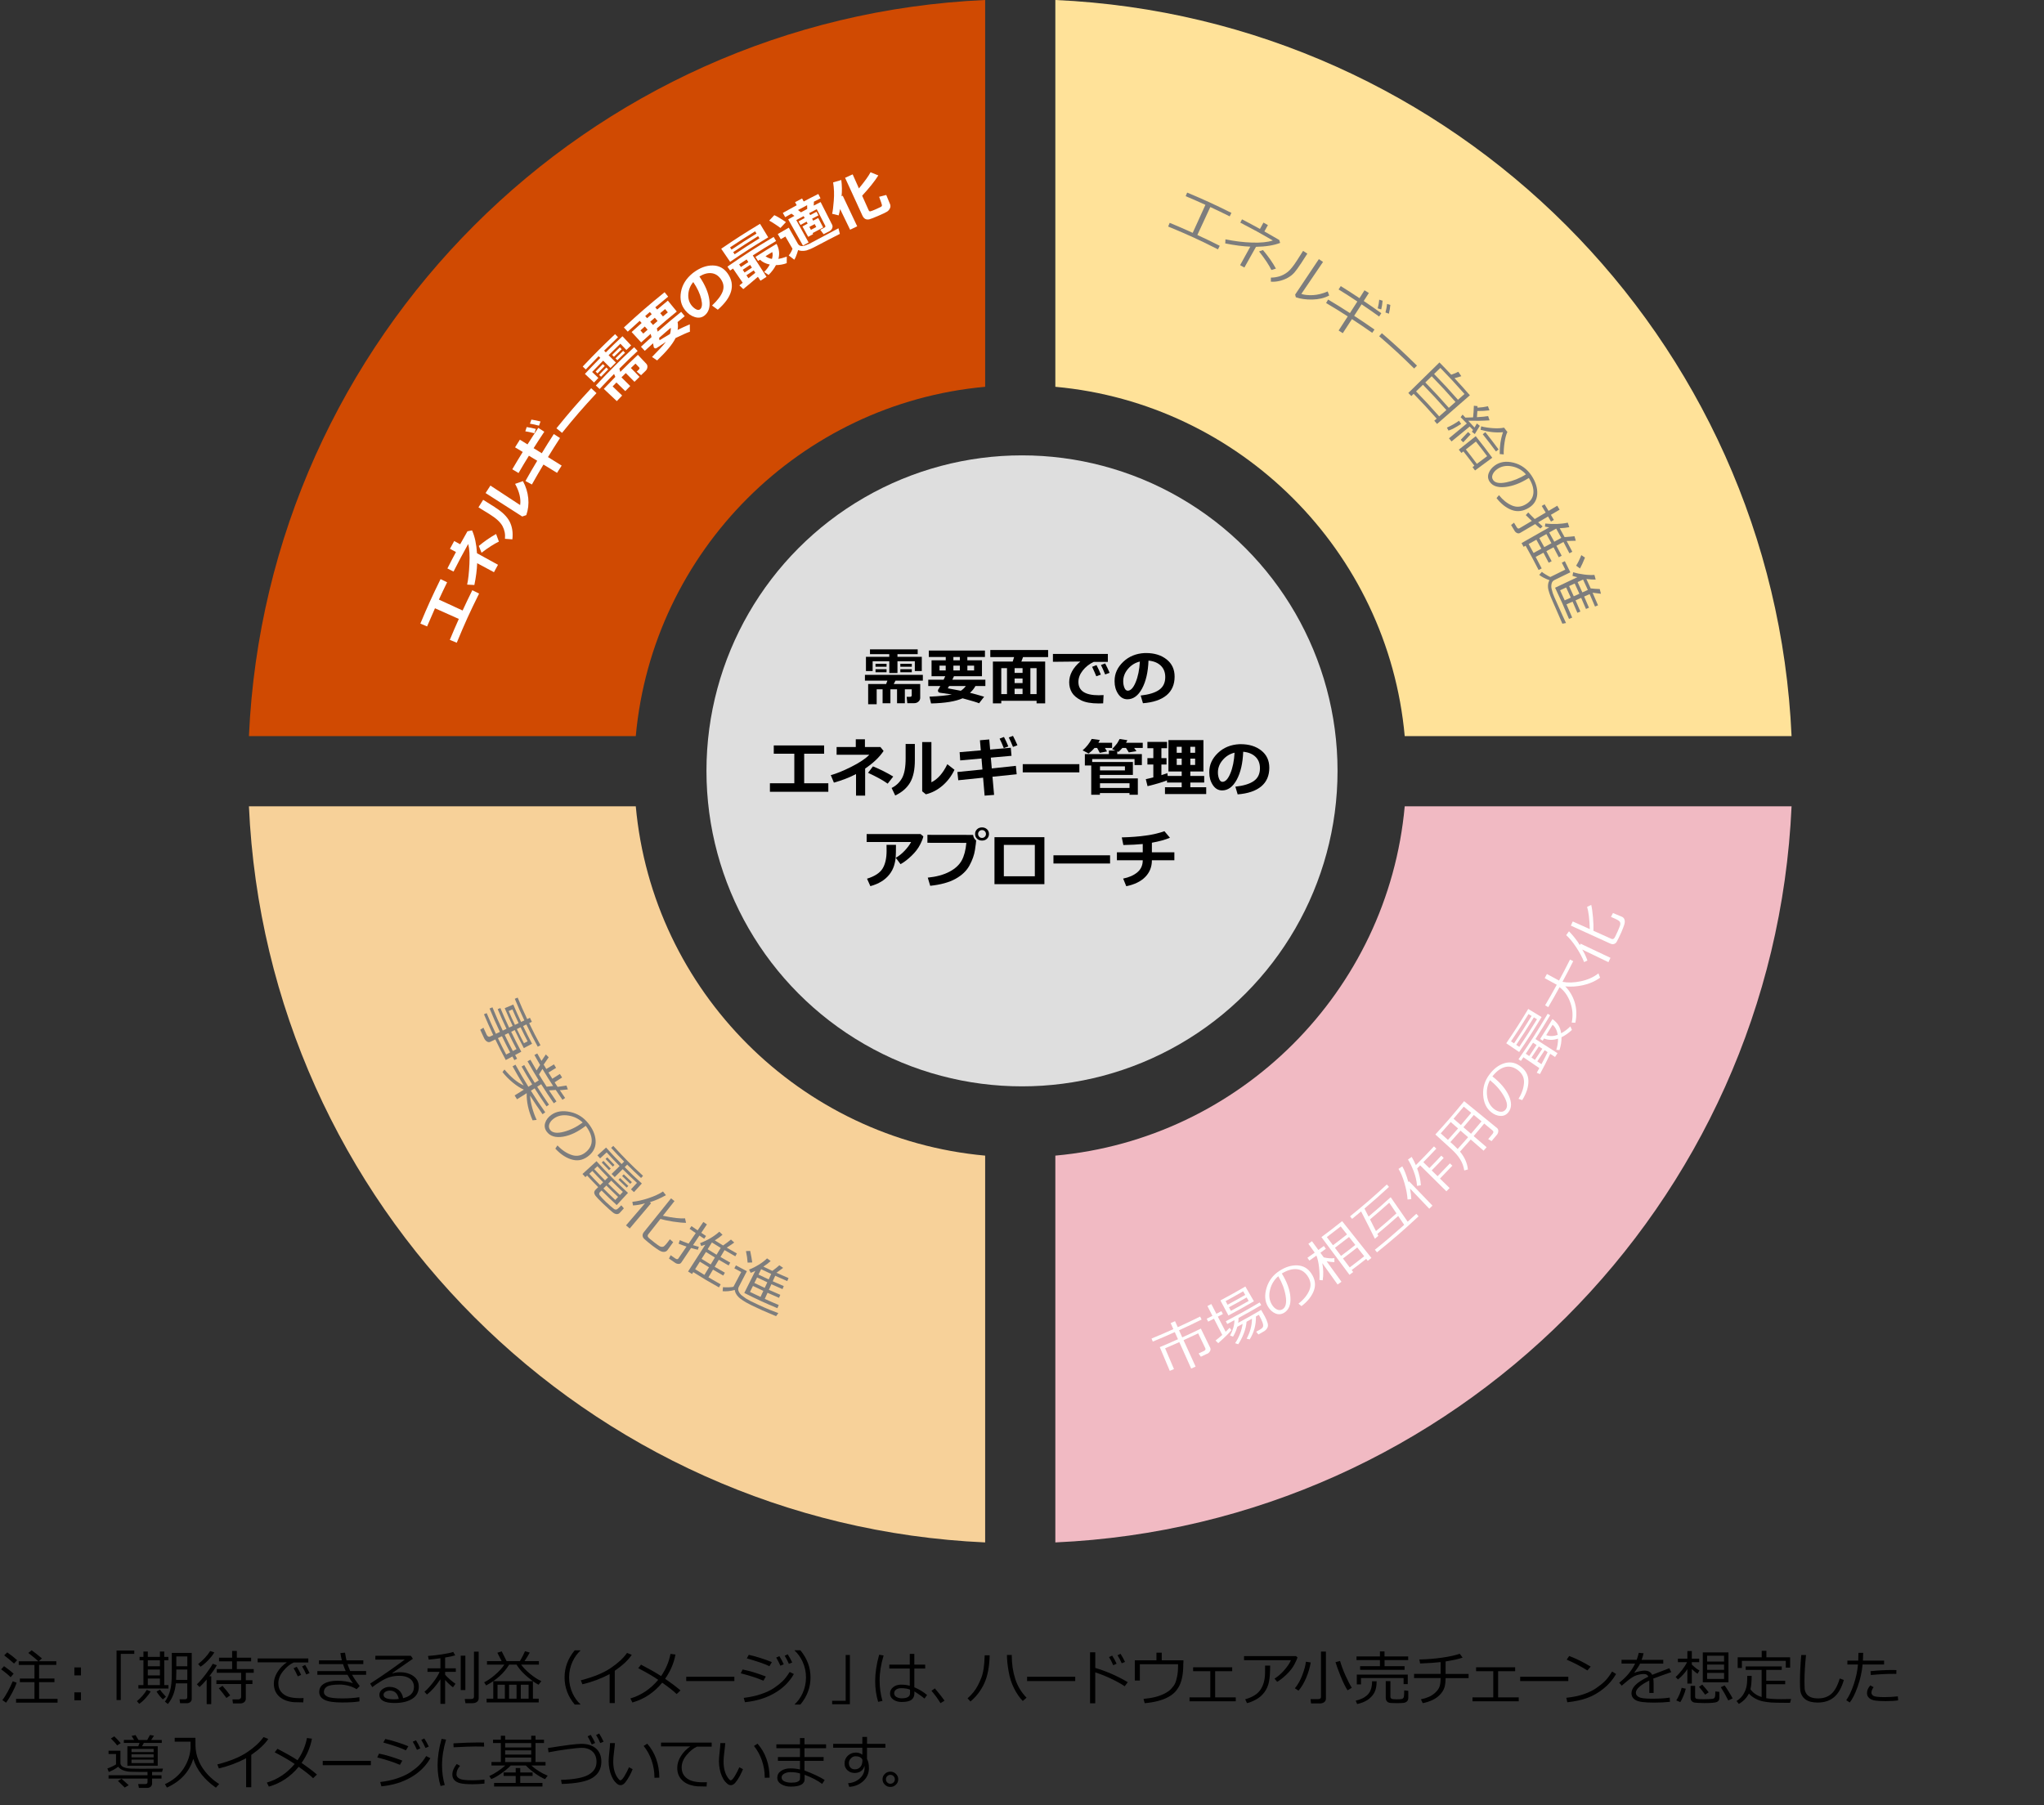
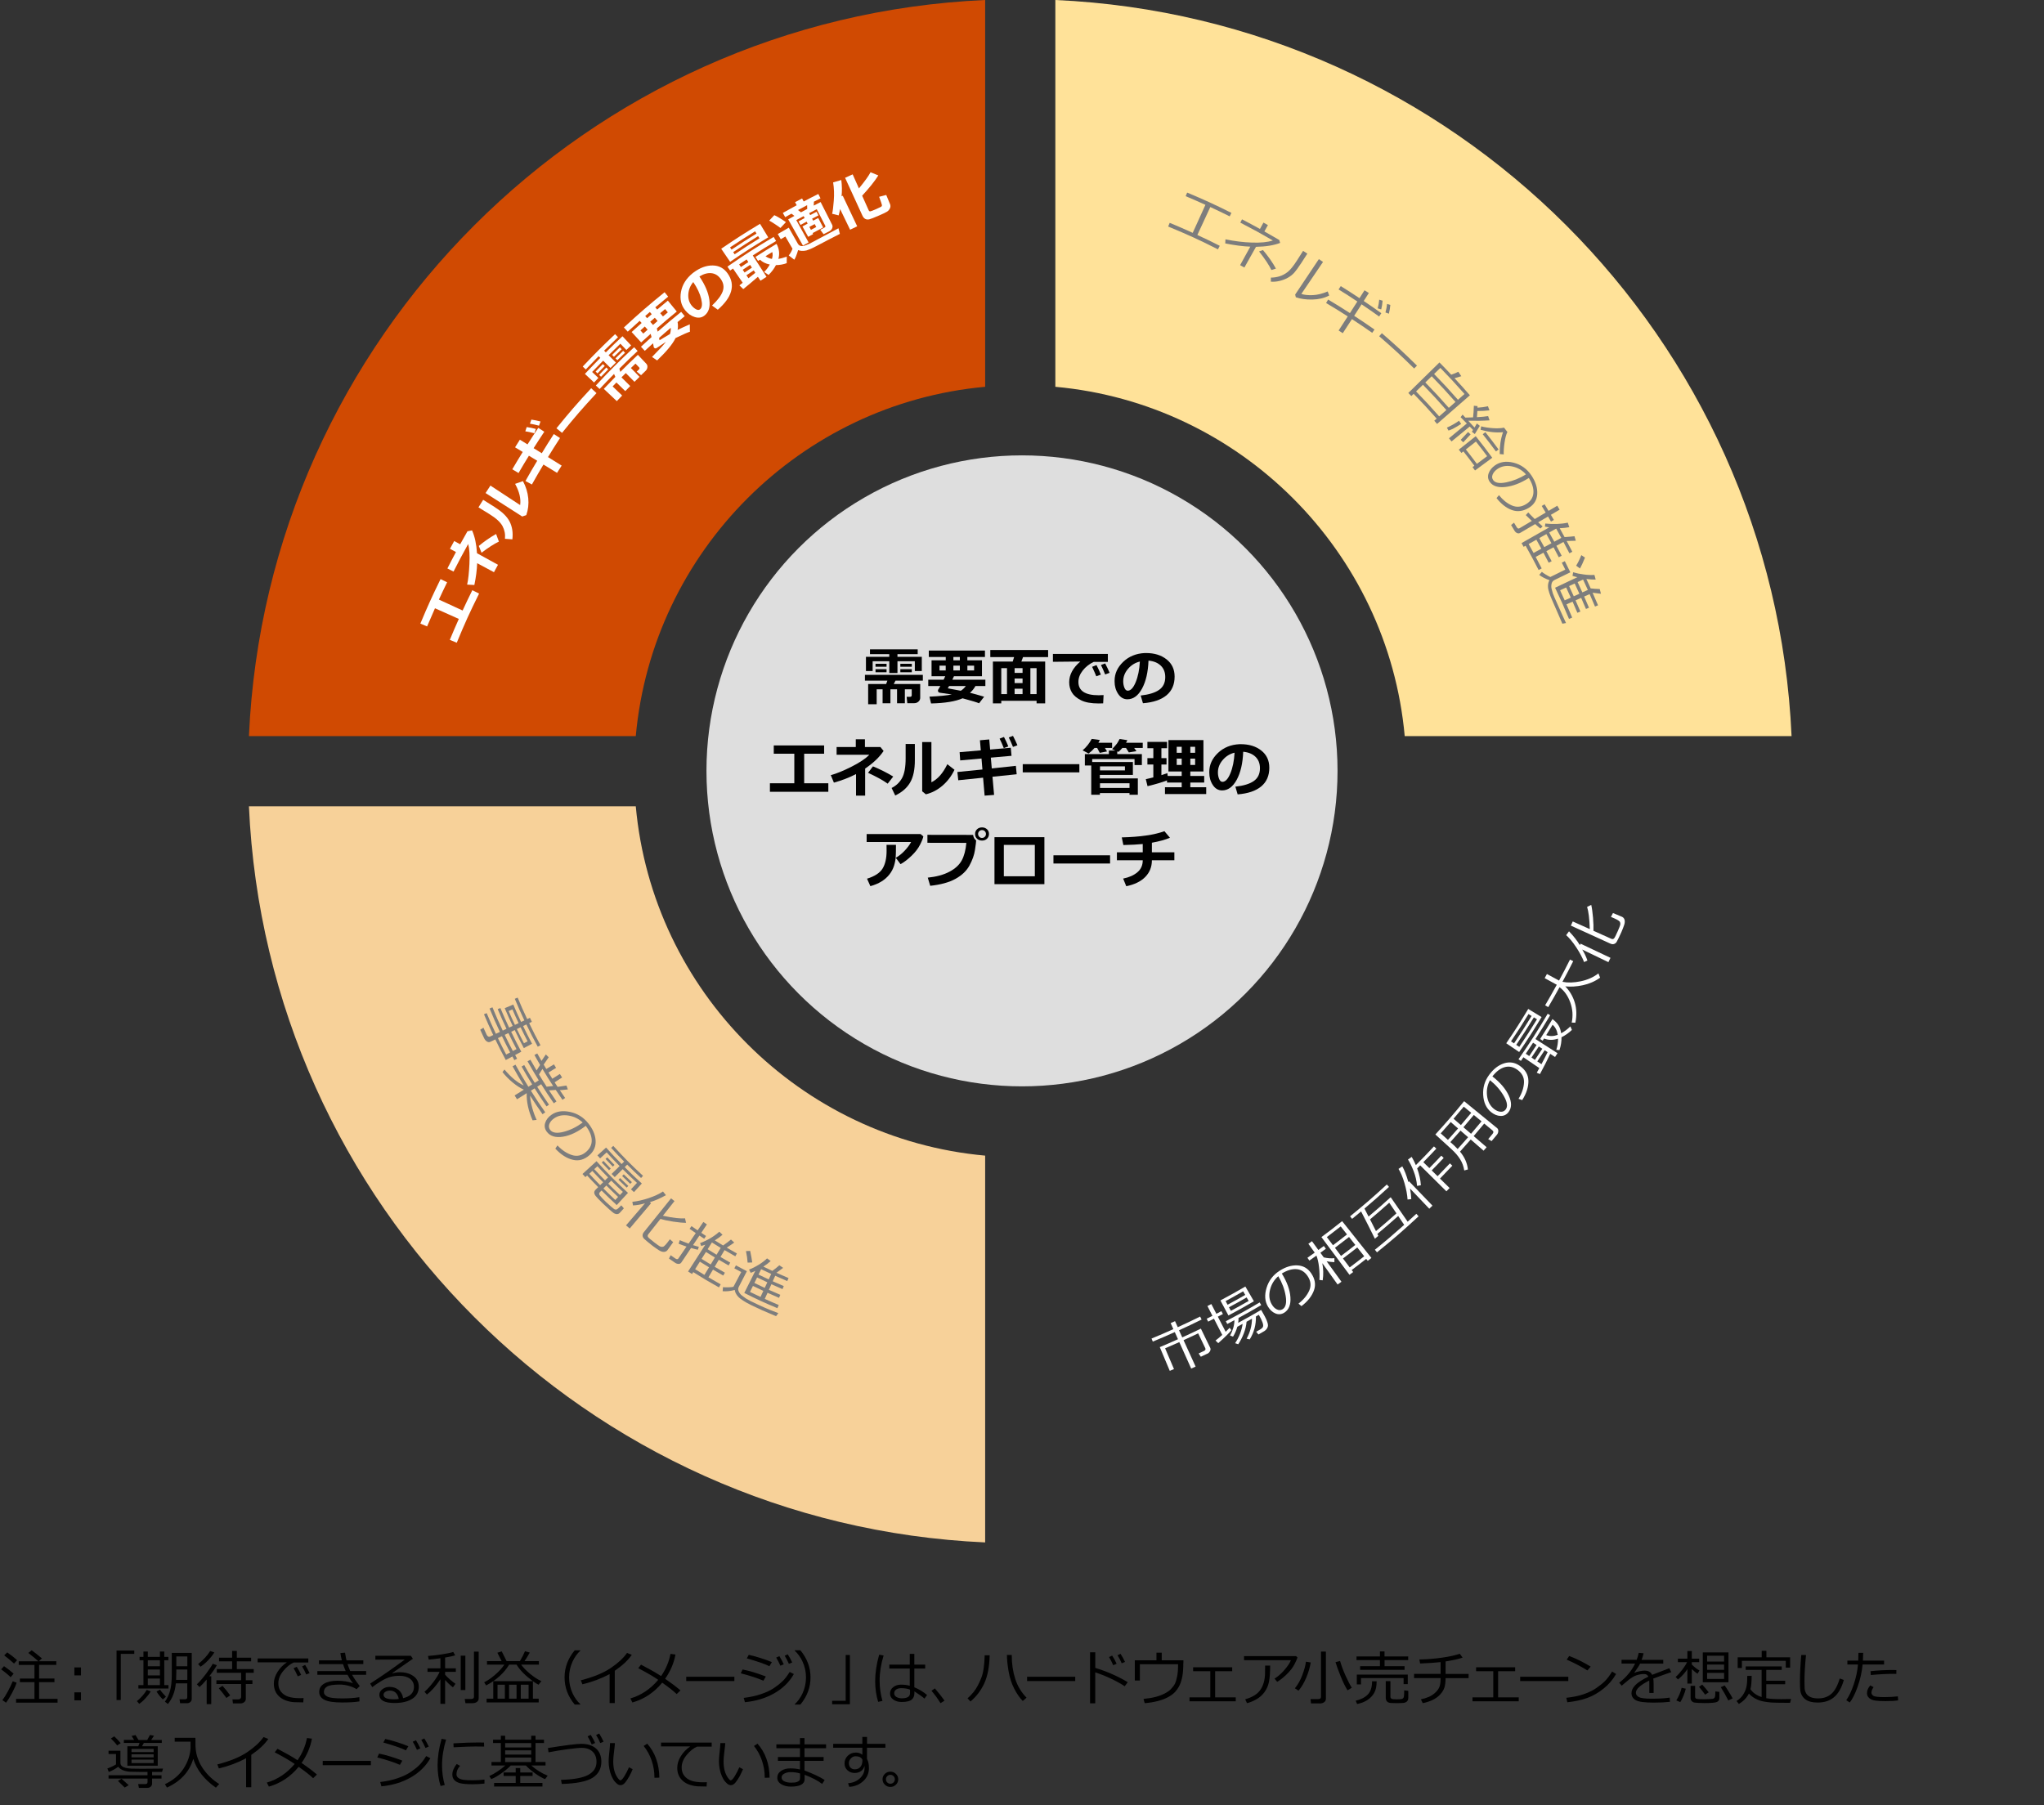
<svg xmlns="http://www.w3.org/2000/svg" id="energy-demand-power-changers-15" viewBox="0 0 583 515">
  <rect x="0" y="0" width="583" height="515" fill="#333333" stroke="none" />
  <g>
    <path d="m3.04,478.46c-.68-.68-1.58-1.43-2.71-2.26l.82-.9c1.11.78,2.02,1.49,2.74,2.13l-.85,1.02Zm-1.32,7.26l-1.05-.75c.44-.53.96-1.34,1.55-2.43.59-1.09,1.06-2.07,1.41-2.93l1.11.4c-.24.77-.66,1.74-1.27,2.88-.61,1.15-1.19,2.09-1.75,2.82Zm2.29-11.16c-1.04-.94-1.98-1.72-2.82-2.34l.88-.85c1.12.79,2.06,1.53,2.81,2.22l-.87.97Zm.57,11.16v-1.09h5.25v-4.76h-4.16v-1.04h4.16v-3.88h-4.49v-1.04h5.6c-.43-.43-1.38-1.22-2.86-2.38l.95-.76c.73.51,1.71,1.28,2.93,2.32l-.91.81h5.01v1.04h-4.91v3.88h4.38v1.04h-4.38v4.76h5.27v1.09H4.58Z" />
    <path d="m23.09,477.93h-1.88v-2.27h1.88v2.27Zm0,7.11h-1.88v-2.27h1.88v2.27Z" />
    <path d="m38.3,471.8h-3.85v13.16h-1.21v-14.11h5.06v.96Z" />
    <path d="m39.71,486.04l-.66-.76c.48-.37,1-.86,1.54-1.48.55-.62.97-1.2,1.26-1.74l1.13.45c-.38.64-.89,1.31-1.54,2.01-.65.71-1.23,1.21-1.74,1.52Zm-.24-4.35v-.99h1.44v-7.08h-1.1v-.97h1.1v-1.52h1.25v1.52h3.45v-1.52h1.24v1.52h1.18v.97h-1.18v7.08h1.2v.99h-8.58Zm2.69-8.07v1.7h3.45v-1.7h-3.45Zm0,2.64v1.68h3.45v-1.68h-3.45Zm0,4.44h3.45v-1.86h-3.45v1.86Zm4.3,4.08c-.71-.66-1.31-1.41-1.8-2.24l1-.54c.32.52.88,1.19,1.68,2.02l-.88.76Zm6.97-4.57h-3.28c-.21,2.32-.96,4.29-2.26,5.89l-.85-.67c.65-.89,1.14-1.93,1.47-3.13.33-1.2.49-2.77.49-4.71v-6.07h5.69v13.11c0,.37-.13.67-.4.9s-.58.34-.94.34h-1.98l-.16-1.12h1.51c.46,0,.7-.2.7-.59v-3.96Zm-3.2-1h3.2v-2.95h-3.14v.85c0,.74-.02,1.44-.06,2.1Zm.06-3.88h3.14v-2.8h-3.14v2.8Z" />
    <path d="m61.84,475.04c-.51.92-1.23,1.98-2.14,3.15h.55v7.94h-1.3v-7.01c-.82.96-1.5,1.68-2.04,2.14l-.76-.78c.84-.79,1.74-1.83,2.71-3.13.96-1.3,1.56-2.21,1.8-2.73l1.2.42Zm-.71-3.66c-.43.73-1.02,1.47-1.76,2.24-.74.77-1.47,1.38-2.17,1.83l-.69-.76c1.45-1.13,2.6-2.37,3.44-3.71l1.18.4Zm11.24,5.81h-2.26v2.13h1.89v1.07h-1.89v4.22c0,.38-.15.7-.45.95-.3.25-.66.37-1.07.37h-2.15l-.14-1.16h1.73c.19,0,.37-.07.52-.2.15-.13.23-.28.23-.45v-3.73h-7.06v-1.07h7.06v-2.13h-6.94v-1.06h4.37v-2.2h-3.74v-1.04h3.74v-1.93h1.34v1.93h4.08v1.04h-4.08v2.2h4.82v1.06Zm-6.71,6.43l-1.08.75c-.76-1.05-1.49-1.97-2.17-2.76l1.05-.7c.8.9,1.53,1.8,2.19,2.71Z" />
    <path d="m87.95,474.25h-4.16c-1.01.43-2,1.22-2.96,2.37-.96,1.15-1.44,2.34-1.44,3.58,0,.96.25,1.76.76,2.39.51.64,1.19,1.11,2.04,1.4s1.98.44,3.39.44c.33,0,.66,0,1-.03l-.08,1.23h-.04c-1.02,0-1.87-.02-2.55-.05-.68-.04-1.39-.17-2.13-.41s-1.41-.59-1.98-1.07c-.57-.48-.99-1.04-1.27-1.67-.28-.63-.42-1.34-.42-2.14,0-1.11.34-2.21,1.02-3.31s1.57-2.02,2.69-2.78h-8.33v-1.1h14.45v1.14Zm-2.06,3.54l-.95.43c-.4-.9-.8-1.67-1.2-2.33l.9-.41c.48.75.9,1.52,1.26,2.31Zm2.42-.51l-.96.39c-.37-.86-.77-1.62-1.19-2.29l.88-.43c.38.6.8,1.38,1.26,2.33Z" />
    <path d="m102.62,480.96l-.91.92c-.6-.4-1.35-.73-2.23-.97-.89-.24-1.74-.36-2.57-.36-1.79,0-3,.19-3.61.56-.61.37-.92.89-.92,1.55,0,.58.35,1.03,1.06,1.35.71.33,2.1.49,4.18.49,1.84,0,3.46-.12,4.88-.35l.03,1.2c-1.23.21-2.88.31-4.95.31-2.38,0-4.07-.26-5.05-.77-.99-.51-1.48-1.25-1.48-2.23,0-1.04.47-1.83,1.41-2.38.94-.54,2.19-.82,3.76-.82,1.69,0,3.17.24,4.44.71-.55-.71-1.07-1.51-1.54-2.4h-8.6v-1.07h8.08c-.3-.69-.56-1.35-.76-1.98h-6.86v-1.07h6.52c-.18-.71-.31-1.4-.41-2.08l1.32-.12c.16.99.3,1.72.42,2.19h4.8v1.07h-4.5c.15.46.4,1.13.75,1.98h4.55v1.07h-4.01c.46.85,1.18,1.91,2.17,3.18Z" />
    <path d="m114.96,484.44c2.08-.5,3.11-1.57,3.11-3.21,0-1.01-.38-1.79-1.14-2.35s-1.78-.83-3.05-.83c-.88,0-1.73.11-2.56.33s-1.79.67-2.87,1.35c-1.08.68-1.84,1.2-2.26,1.56l-.61-1.02c3.37-2.17,6.66-4.46,9.88-6.86l-8.4.03v-1.1h10.13l.58.85-5.85,4.05.07.1c.67-.21,1.35-.31,2.02-.31,1.59,0,2.89.37,3.91,1.1,1.02.73,1.53,1.74,1.53,3.03,0,1.51-.62,2.66-1.88,3.46-1.25.79-2.93,1.19-5.03,1.19-2.89,0-4.33-.79-4.33-2.38,0-.62.3-1.15.9-1.58.6-.43,1.25-.64,1.97-.64,1,0,1.86.28,2.57.84.71.56,1.16,1.36,1.33,2.39Zm-1.22.21c-.32-1.59-1.18-2.38-2.59-2.38-.45,0-.85.11-1.21.33-.36.22-.54.51-.54.88,0,.85.98,1.27,2.94,1.27.43,0,.89-.03,1.39-.1Z" />
    <path d="m121.77,483.39l-.7-.78c.75-.63,1.56-1.51,2.45-2.67.89-1.15,1.51-2.16,1.86-3.01h-3.45v-1.02h3.69v-2.87c-1.18.17-2.29.3-3.33.39l-.22-1.04c1.16-.08,2.46-.23,3.92-.45,1.46-.22,2.55-.45,3.29-.69l.55.97c-.68.21-1.64.42-2.87.62v3.07h3.05v1.02h-3.05v.8l.02.02c.26.34.71.79,1.35,1.34.64.55,1.17.96,1.59,1.24l-.73,1c-.78-.59-1.52-1.28-2.23-2.09v6.81h-1.34v-7.02c-1.28,1.93-2.56,3.38-3.85,4.36Zm9.64-1.27v-9.81h1.32v9.81h-1.32Zm3.45,3.74h-2.1l-.21-1.2h1.88c.51,0,.76-.22.76-.66v-12.85h1.34v13.35c0,.4-.16.73-.48.98-.32.25-.72.37-1.19.37Z" />
    <path d="m138.79,485.64v-1.06h1.9v-4.99h11.31c-2.16-1.58-3.72-3.16-4.68-4.74h-2.09c-1.45,2.41-3.64,4.4-6.57,5.95l-.57-.9c.95-.45,1.99-1.17,3.13-2.15,1.14-.99,2.02-1.95,2.63-2.89h-4.95v-1h4.18c-.53-1.08-.94-1.88-1.22-2.39l1.24-.4,1.39,2.79h3.8c.64-1.07,1.12-2.01,1.44-2.82l1.37.38c-.43.8-.92,1.61-1.49,2.44h4.1v1h-5.06c.56.81,1.4,1.68,2.52,2.61s2.2,1.63,3.24,2.11l-.81,1.02c-.5-.26-1.03-.59-1.6-1v4.98h1.65v1.06h-14.88Zm3.12-1.06h2.09v-3.98h-2.09v3.98Zm3.29,0h2.13v-3.98h-2.13v3.98Zm3.34,0h2.23v-3.98h-2.23v3.98Z" />
    <path d="m165.55,486.25h-1.63c-1.93-2.31-2.89-4.89-2.89-7.74s.96-5.4,2.89-7.73h1.63v.08c-.91.84-1.65,1.87-2.22,3.08-.67,1.44-1.01,2.96-1.01,4.56s.34,3.15,1.01,4.59c.57,1.21,1.31,2.24,2.22,3.08v.07Z" />
    <path d="m175.36,485.84h-1.48v-8.27c-2.43,1.29-5.02,2.25-7.77,2.9l-.44-1.14c3.59-.92,6.42-2.08,8.5-3.48s3.63-2.84,4.67-4.32l1.36.53c-1.01,1.5-2.62,3.02-4.85,4.55v9.23Z" />
    <path d="m192.66,471.97c-.43,2.42-1.41,4.73-2.95,6.93,1.68,1.15,3.14,2.25,4.38,3.32l-1.09,1.04c-.77-.76-2.14-1.85-4.12-3.25-2.31,2.81-5.14,4.7-8.5,5.65l-.58-1.15c3.05-.89,5.7-2.66,7.94-5.31-1.27-.89-3.17-2-5.7-3.33l.8-1c2.24,1.16,4.15,2.24,5.72,3.26,1.36-1.96,2.25-4.08,2.68-6.33l1.43.18Z" />
    <path d="m209.46,479.55h-13.73v-1.23h13.73v1.23Z" />
    <path d="m218.43,478.25l-.68,1.2c-1.72-.75-3.88-1.45-6.47-2.11l.52-1.09c1.87.35,4.08,1.02,6.63,1.99Zm8-.7c-1.28,2.26-3.14,4.08-5.57,5.48-2.43,1.39-5.22,2.24-8.39,2.55l-.34-1.23c1.88-.23,3.55-.6,5.01-1.1s2.69-1.09,3.68-1.76c.99-.68,1.79-1.32,2.42-1.93.62-.61,1.29-1.48,2-2.61l1.19.6Zm-6.27-3.42l-.7,1.18c-1.38-.66-3.53-1.41-6.45-2.23l.56-1.01c.78.16,1.82.43,3.11.83,1.29.4,2.45.81,3.47,1.24Zm3.39.62l-.96.42c-.4-.9-.8-1.68-1.2-2.32l.9-.41c.48.74.89,1.51,1.25,2.31Zm2.42-.51l-.96.39c-.38-.88-.77-1.65-1.19-2.3l.86-.41c.45.69.88,1.46,1.28,2.32Z" />
    <path d="m231.18,478.51c0,2.84-.96,5.42-2.89,7.74h-1.63v-.07c.91-.84,1.65-1.87,2.22-3.08.67-1.44,1.01-2.97,1.01-4.59s-.34-3.13-1.01-4.57c-.57-1.21-1.31-2.24-2.22-3.08v-.09h1.63c1.93,2.33,2.89,4.91,2.89,7.74Z" />
    <path d="m242.41,486.16h-5.06v-.98h3.86v-13.07h1.2v14.05Z" />
    <path d="m251.71,485.21l-1.24.27c-.56-1.82-.85-3.8-.85-5.93,0-2.32.38-4.83,1.14-7.52l1.27.22c-.76,2.5-1.14,4.89-1.14,7.16,0,2,.27,3.93.81,5.79Zm12.72-1.68l-.75,1.02c-.54-.49-1.49-1.17-2.87-2.06v.51c0,.84-.28,1.47-.83,1.89-.56.42-1.5.63-2.83.63-.9,0-1.67-.22-2.32-.66-.65-.44-.97-1.02-.97-1.76s.31-1.36.92-1.83,1.36-.7,2.22-.7,1.68.1,2.49.31v-4.91h-5.84v-1.12h5.84v-3.05h1.3v3.05h3.1v1.12h-3.1v5.36c1.29.52,2.5,1.25,3.64,2.2Zm-4.87-.53v-1c-.66-.28-1.51-.42-2.54-.42-.58,0-1.05.14-1.42.39-.37.26-.55.61-.55,1.07s.21.8.64,1.05c.43.25.93.38,1.52.38,1.57,0,2.35-.49,2.35-1.46Z" />
    <path d="m269.4,485.13l-1.14.73c-.72-1.18-1.58-2.36-2.58-3.54l.97-.68c1.21,1.43,2.13,2.6,2.75,3.49Z" />
    <path d="m282.28,472.21c-.08,3.26-.59,5.91-1.52,7.95s-2.25,3.78-3.96,5.22l-.83-.9c.64-.57,1.2-1.15,1.68-1.75.48-.6.9-1.24,1.26-1.93.36-.69.68-1.4.97-2.13s.52-1.63.68-2.71c.16-1.08.26-2.33.3-3.76h1.41Zm10.51,12.09l-1.07.94c-.89-.91-1.71-2.1-2.46-3.56s-1.28-3.11-1.59-4.95-.47-3.38-.47-4.62h1.38v.13c0,2.41.33,4.64.99,6.69.66,2.06,1.74,3.84,3.22,5.36Z" />
    <path d="m306.68,479.55h-13.73v-1.23h13.73v1.23Z" />
    <path d="m321.66,479.88l-.87,1.15c-1.15-.77-2.53-1.52-4.13-2.27-1.6-.74-3.02-1.3-4.27-1.68v8.81h-1.48v-14.54h1.49v4.45c3.28.99,6.37,2.34,9.26,4.07Zm-3.18-5.27l-.96.42c-.4-.92-.8-1.7-1.2-2.33l.9-.41c.49.75.91,1.52,1.26,2.32Zm2.41-.52l-.95.39c-.35-.84-.75-1.6-1.2-2.29l.87-.41c.44.67.86,1.44,1.27,2.31Z" />
    <path d="m337.51,474.46c0,1.49-.09,2.73-.27,3.72-.18.99-.45,1.85-.79,2.57-.35.72-.79,1.36-1.32,1.93s-1.22,1.06-2.05,1.5c-.83.44-1.79.8-2.89,1.08s-2.33.48-3.69.6l-.34-1.22c1.34-.13,2.49-.32,3.45-.57.95-.25,1.81-.57,2.58-.97s1.35-.81,1.75-1.22c.56-.59.96-1.12,1.19-1.6s.44-1.15.61-2.03c.18-.87.27-1.85.27-2.93v-.58h-10.89v4.66h-1.44v-5.78h6.17v-2.17h1.51v2.17h6.18v.83Z" />
    <path d="m352.48,485.32h-13.2v-1.12h5.93v-7.46h-4.9v-1.12h11.14v1.12h-4.86v7.46h5.88v1.12Z" />
    <path d="m370.08,472.83c-.09.35-.39,1-.88,1.96-.5.96-1.25,1.93-2.27,2.9-1.02.97-1.9,1.66-2.65,2.07l-.75-.9c1.12-.72,2.11-1.61,2.98-2.66.87-1.05,1.43-1.92,1.69-2.6h-13.37v-1.17h14.83l.42.39Zm-7.8,2.31c0,1.98-.11,3.53-.34,4.63-.22,1.11-.66,2.1-1.31,2.98-.65.88-1.48,1.59-2.48,2.12s-1.83.85-2.48.97l-.51-1.09c2.05-.58,3.5-1.48,4.33-2.69s1.28-2.76,1.33-4.63l.02-2.3h1.44Z" />
    <path d="m370.37,482.3l-1.04-.69c.85-1.02,1.56-2.27,2.12-3.75s.91-2.75,1.03-3.83l1.37.21c-.23,1.43-.66,2.89-1.29,4.38-.63,1.49-1.36,2.71-2.2,3.68Zm6.03,3.63h-2.47l-.13-1.24h2.18c.53,0,.8-.21.8-.62v-12.93h1.4v13.46c0,.41-.17.74-.5.98-.33.24-.76.36-1.28.36Zm7.96-3.73c-.65-1.02-1.32-2.38-2-4.08s-1.16-3.02-1.44-3.96l1.3-.34c.4,1.37.93,2.79,1.59,4.24.66,1.46,1.24,2.59,1.76,3.4l-1.21.73Z" />
    <path d="m387.09,486.09l-.41-.93c1.5-.36,2.65-.95,3.46-1.78.8-.83,1.21-2.09,1.21-3.77h1.3c0,1.41-.23,2.51-.7,3.33s-1.11,1.48-1.92,2.01c-.81.53-1.79.91-2.93,1.15Zm7.82-12.53v1.75h5.71v1.04h-12.68v-1.04h5.65v-1.75h-6.68v-1.04h6.68v-1.43h1.31v1.43h6.75v1.04h-6.75Zm5.43,6.87v-1.74h-12.15v1.81h-1.2v-2.8h14.54v2.72h-1.2Zm-5.08-.86h1.32v4.47c0,.21.09.38.27.52s.68.2,1.52.2c.69,0,1.18-.03,1.45-.1s.46-.24.56-.51c.09-.27.14-.92.14-1.95l1.16.14v1.98c0,.45-.13.79-.39,1.04-.26.25-.63.39-1.12.43-.49.04-1.12.06-1.88.06-.72,0-1.26-.02-1.63-.05s-.64-.12-.83-.24c-.18-.12-.33-.29-.43-.5-.1-.21-.15-.45-.15-.73v-4.76Z" />
    <path d="m412.32,478.69c-.01,1.11-.12,2-.32,2.66s-.59,1.31-1.17,1.96c-.58.65-1.31,1.19-2.17,1.61s-1.82.73-2.87.93l-.51-1.1c.76-.14,1.51-.37,2.24-.68.73-.31,1.38-.75,1.96-1.32.58-.56.96-1.13,1.14-1.71s.28-1.36.28-2.34h-7.57v-1.2h7.57v-3.36c-1.47.17-3.42.3-5.85.4l-.21-1.15c2.15-.04,4.29-.21,6.42-.51s3.83-.67,5.09-1.12l.83,1.09c-1.02.39-2.64.75-4.86,1.1v3.56s6.56,0,6.56,0v1.2h-6.56Z" />
    <path d="m433.19,485.32h-13.2v-1.12h5.93v-7.46h-4.9v-1.12h11.14v1.12h-4.86v7.46h5.88v1.12Z" />
    <path d="m447.32,479.55h-13.73v-1.23h13.73v1.23Z" />
    <path d="m460.95,477.54c-.93,1.62-2.14,3.02-3.62,4.2-1.48,1.18-3.03,2.06-4.63,2.64-1.6.58-3.49.98-5.66,1.22l-.29-1.28c1.8-.18,3.42-.51,4.85-.99s2.64-1.06,3.63-1.73c.99-.68,1.83-1.35,2.51-2.02.68-.67,1.37-1.58,2.07-2.75l1.14.71Zm-7.24-2.11l-.94,1.09c-1.98-1.22-3.95-2.24-5.91-3.08l.71-1.04c2.07.77,4.11,1.79,6.13,3.03Z" />
    <path d="m471.66,482.94h-1.23v-2.72c0-.32,0-.59-.02-.82-2.55,1.28-3.82,2.44-3.82,3.48,0,.52.29.93.85,1.24.57.31,1.77.46,3.6.46,2.17,0,3.91-.1,5.2-.31l.08,1.2c-1.32.15-2.84.23-4.57.23-2.66,0-4.4-.23-5.2-.7-.81-.46-1.21-1.13-1.21-1.99,0-.77.35-1.53,1.07-2.28.72-.75,1.96-1.57,3.74-2.44-.23-.5-.63-.75-1.22-.75-.66,0-1.38.12-2.15.36-.77.24-1.72.84-2.85,1.81l-1.38,1.16-.71-.85c2.03-1.57,3.54-3.39,4.53-5.45h-3.87v-1.08h4.32c.25-.66.45-1.32.59-1.99l1.38.12c-.14.64-.33,1.26-.56,1.88h6.17v1.08h-6.61c-.31.64-.85,1.48-1.62,2.52l.12.07c.22-.14.64-.27,1.28-.4s1.13-.2,1.47-.2c1.07,0,1.81.4,2.2,1.2l4.89-1.88.55,1.12c-1.15.38-2.86.99-5.13,1.83.07.42.1.94.1,1.57v2.51Z" />
    <path d="m478.59,479.08l-.66-.7c.58-.49,1.2-1.16,1.85-2.01.65-.85,1.12-1.59,1.41-2.22h-2.61s0-.98,0-.98h2.7v-2.19h1.27v2.18h2.1v.99h-2.1v.69c.77.77,1.5,1.33,2.18,1.69l-.54.92c-.51-.3-1.06-.75-1.64-1.32v4.14h-1.27v-4.13c-.66,1.05-1.56,2.04-2.68,2.96Zm.67,6.47l-1.14-.48c.69-1.08,1.2-2.28,1.53-3.59l1.18.25c-.12.56-.34,1.23-.66,2.01-.32.78-.62,1.39-.91,1.82Zm2.93-4.63h1.3v3.07c0,.33.13.54.41.62s.96.12,2.06.12c.48,0,.98-.01,1.49-.04s.86-.05,1.03-.07c.17-.02.32-.09.46-.21s.22-.32.26-.61.05-.71.05-1.29l1.16.12v1.77c0,.51-.22.88-.67,1.1-.45.22-1.66.33-3.64.33-.57,0-1.12-.02-1.64-.05-.52-.03-.89-.06-1.11-.09s-.42-.1-.59-.22c-.18-.12-.31-.27-.41-.45-.1-.18-.15-.38-.15-.61v-3.49Zm4.16,2.51c-.6-.83-1.18-1.57-1.75-2.23l.92-.64c.72.79,1.34,1.52,1.84,2.2l-1.01.67Zm-.67-3.54v-8.51h7.32v8.51h-7.32Zm6.07-5.91v-1.65h-4.84v1.65h4.84Zm-4.84,2.37h4.84v-1.51h-4.84v1.51Zm0,2.6h4.84v-1.73h-4.84v1.73Zm6.05,6.14c-.67-1.35-1.39-2.61-2.15-3.79l1.1-.5c.26.34.65.94,1.17,1.78s.89,1.48,1.11,1.91l-1.22.59Z" />
    <path d="m499.26,481.86c.71,1.03,1.72,1.76,3.04,2.19l.16.05v-7.73h-4.54v-1h10.28v1h-4.42v3.09h5.4v.99h-5.4v3.99c1,.18,2.42.27,4.27.27.53,0,1.47-.01,2.81-.04l-.28,1.08h-1.39c-1.81,0-3.13-.03-3.96-.08-.83-.06-1.64-.17-2.41-.33s-1.52-.44-2.24-.84-1.3-.86-1.75-1.39c-.64,1.25-1.6,2.24-2.87,2.96l-.66-.84c.76-.46,1.37-1.03,1.81-1.69s.77-1.36.96-2.11c.2-.74.29-1.77.29-3.07v-.29h1.26c0,1.64-.12,2.91-.35,3.79Zm10.09-6.15v-1.92h-12.52v2.03h-1.2v-3.05h6.85v-1.85h1.34v1.85h6.77v2.95h-1.24Z" />
    <path d="m525.91,479.24c-.63,2.21-1.55,3.84-2.76,4.88s-2.78,1.56-4.7,1.56c-.75,0-1.41-.07-1.99-.22-.58-.15-1.08-.37-1.49-.67s-.75-.67-1-1.11-.41-.93-.48-1.45-.1-1.38-.1-2.58c0-2.04.12-4.55.37-7.52h1.36c-.29,2.85-.44,5.38-.44,7.59,0,.77.02,1.42.05,1.95.04.53.2,1.02.48,1.46.28.45.71.79,1.27,1.02s1.26.35,2.1.35c1.5,0,2.75-.42,3.74-1.27s1.8-2.32,2.42-4.42l1.16.43Z" />
    <path d="m531.43,471.5c0,.62-.03,1.36-.08,2.22h6.04v1.1h-6.13c-.2,2.13-.67,4.24-1.41,6.32-.74,2.08-1.49,3.59-2.26,4.52l-.99-.65c.8-1.14,1.52-2.67,2.16-4.59.64-1.92,1.03-3.78,1.18-5.6h-3.02v-1.1h3.1c.03-.71.05-1.46.05-2.22h1.36Zm9.96,13.55c-.88.15-2.07.22-3.57.22-1.27,0-2.26-.05-2.98-.16s-1.29-.35-1.71-.72c-.42-.38-.62-.83-.62-1.38,0-.79.32-1.53.95-2.23l.93.52c-.4.54-.61,1.07-.61,1.57,0,.34.18.64.56.89.38.25,1.44.37,3.18.37,1.33,0,2.6-.08,3.8-.22l.07,1.14Zm-.49-8.63l-.02,1.09c-.27-.01-.52-.02-.75-.02-1.98,0-4.16.11-6.53.34l-.08-1.1c2.16-.23,4.3-.34,6.42-.34.37,0,.69,0,.96.03Z" />
    <path d="m30.96,507.36v-.94h11.11v-.95h-2.03c-1.14,0-2.08-.02-2.81-.05-.74-.03-1.42-.16-2.04-.39-.62-.23-1.12-.58-1.48-1.04-.74.59-1.63,1.08-2.68,1.49l-.41-1c.33-.09.76-.27,1.3-.52.53-.25.92-.47,1.17-.64v-2.96h-2.13v-.94h3.39v3.52c0,.34.14.62.41.86.28.24.65.41,1.11.52s1,.18,1.61.21c.61.02,1.57.04,2.89.04,2.34,0,4.38-.02,6.12-.05l-.27.95h-2.84v.96h2.69v.94h-2.69v1.42c0,.37-.14.67-.41.9-.27.23-.61.34-1.01.34h-2.34l-.21-1.1h2.01c.44,0,.66-.18.66-.56v-1h-11.11Zm2.45-9.45c-.36-.52-.95-1.18-1.78-1.98l.95-.61c.5.44,1.11,1.09,1.84,1.94l-1,.64Zm2.17,12.02c-.06-.06-.7-.69-1.94-1.89l1.02-.62c.43.36,1.12.97,2.05,1.83l-1.13.68Zm.75-6.24v-5.54h3.11l.37-.95h-4.48v-.85h2.93l-.73-1.15,1.13-.24.84,1.39h2.5l.77-1.42,1.16.21-.8,1.21h3.02v.85h-5.12c-.07.13-.24.44-.52.95h4.48v5.54h-8.65Zm7.49-3.88v-.91h-6.31v.91h6.31Zm-6.31,1.51h6.31v-.87h-6.31v.87Zm0,1.63h6.31v-.99h-6.31v.99Z" />
    <path d="m47.61,509.92l-.57-.95c2.34-1.11,4.11-2.59,5.32-4.46,1.21-1.87,1.87-3.81,1.99-5.84,0-.06,0-.13,0-.22v-1.61h-4.52v-1.1h5.91c0,1.42,0,2.23.02,2.42.03.69.11,1.35.24,2,.12.64.36,1.37.7,2.18.34.81.79,1.61,1.36,2.41s1.22,1.55,1.98,2.26c.75.71,1.58,1.35,2.48,1.91l-.94,1.04c-3.31-2.31-5.46-5.05-6.45-8.23-1.08,3.66-3.58,6.4-7.5,8.2Z" />
    <path d="m71.68,509.84h-1.48v-8.27c-2.43,1.29-5.02,2.25-7.77,2.9l-.44-1.14c3.59-.92,6.42-2.08,8.5-3.48s3.63-2.84,4.67-4.32l1.36.53c-1.01,1.5-2.62,3.02-4.85,4.55v9.23Z" />
    <path d="m88.97,495.97c-.43,2.42-1.41,4.73-2.95,6.93,1.68,1.15,3.14,2.25,4.38,3.32l-1.09,1.04c-.77-.76-2.14-1.85-4.12-3.25-2.31,2.81-5.14,4.7-8.5,5.65l-.58-1.15c3.05-.89,5.7-2.66,7.94-5.31-1.27-.89-3.17-2-5.7-3.33l.8-1c2.24,1.16,4.15,2.24,5.72,3.26,1.36-1.96,2.26-4.08,2.68-6.33l1.43.18Z" />
    <path d="m105.78,503.55h-13.73v-1.23h13.73v1.23Z" />
    <path d="m114.75,502.25l-.68,1.2c-1.72-.75-3.88-1.45-6.47-2.11l.51-1.09c1.87.35,4.08,1.02,6.63,1.99Zm8-.7c-1.28,2.26-3.14,4.08-5.57,5.48s-5.22,2.24-8.39,2.55l-.34-1.23c1.88-.23,3.55-.6,5.01-1.1s2.69-1.09,3.68-1.76c.99-.68,1.8-1.32,2.42-1.93.62-.61,1.29-1.48,2-2.61l1.19.6Zm-6.27-3.42l-.7,1.18c-1.38-.66-3.53-1.41-6.45-2.23l.56-1.01c.78.16,1.82.43,3.11.83s2.45.81,3.47,1.24Zm3.4.62l-.95.42c-.4-.9-.8-1.68-1.2-2.32l.91-.41c.48.74.89,1.51,1.25,2.31Zm2.42-.51l-.95.39c-.38-.88-.77-1.65-1.19-2.3l.86-.41c.45.69.87,1.46,1.28,2.32Z" />
    <path d="m126.85,509.21l-1.19.27c-.57-1.82-.85-3.8-.85-5.93,0-2.32.38-4.83,1.14-7.52l1.28.22c-.76,2.52-1.15,4.97-1.15,7.36,0,1.96.26,3.83.77,5.59Zm11.34-.41c-1.16.12-2.29.18-3.4.18-1.54,0-2.69-.09-3.45-.27-.76-.18-1.34-.48-1.73-.89-.39-.41-.59-.95-.59-1.6,0-.95.41-1.96,1.24-3.01l.96.52c-.68.75-1.02,1.55-1.02,2.42,0,.43.18.78.55,1.04.37.27.86.44,1.48.53.62.09,1.49.13,2.63.13s2.26-.07,3.32-.2v1.15Zm-.1-10.56c-.88-.02-1.71-.03-2.49-.03-1.15,0-3.22.08-6.22.23,0-.25-.02-.62-.05-1.12,2.85-.17,5.17-.25,6.95-.25.89,0,1.47,0,1.77.02v.08c0,.25.01.61.04,1.06Z" />
    <path d="m140.13,507.52l-.57-.87c.67-.29,1.46-.73,2.34-1.32s1.63-1.15,2.22-1.7h-3.94v-.99h2.67v-5.41h-2.22v-.95h2.22v-1.13h1.23v1.13h7.43v-1.13h1.23v1.13h2.42v.95h-2.42v5.41h2.86v.99h-4.06c1.37,1.23,2.93,2.2,4.67,2.91l-.75.99c-.81-.33-1.76-.87-2.83-1.64s-1.96-1.52-2.65-2.26h-4.3c-.66.71-1.55,1.45-2.65,2.23-1.1.78-2.07,1.33-2.89,1.65Zm.8,2.12v-1.03h6.16v-1.99h-3.45v-.99h3.45v-1.27h1.3v1.27h3.52v.99h-3.52v1.99h6.33v1.03h-13.79Zm3.15-12.4v1.25h7.43v-1.25h-7.43Zm0,2.08v1.21h7.43v-1.21h-7.43Zm0,2.04v1.29h7.43v-1.29h-7.43Z" />
    <path d="m160.23,508.91l-.21-1.18c3.66-.1,6.27-.58,7.81-1.44s2.31-2.09,2.31-3.69c0-1.25-.38-2.22-1.13-2.93-.75-.71-1.78-1.07-3.07-1.07-.83,0-2.18.14-4.06.39-1.88.25-3.69.55-5.42.89l-.18-1.22c4.94-.8,8.11-1.2,9.53-1.2,1.78,0,3.18.44,4.19,1.33,1.01.89,1.52,2.15,1.52,3.77,0,1.97-.82,3.49-2.47,4.56-1.64,1.07-4.58,1.66-8.81,1.78Zm9.52-11.7l-.96.43c-.4-.9-.8-1.67-1.2-2.33l.9-.41c.48.75.9,1.52,1.26,2.31Zm2.42-.37l-.96.39c-.37-.86-.77-1.62-1.19-2.29l.88-.43c.38.6.8,1.38,1.26,2.33Z" />
    <path d="m180.45,504.66c-.19.53-.48,1.17-.89,1.93-.41.76-.82,1.39-1.24,1.9-.42.51-.86.76-1.32.76-.28,0-.52-.07-.74-.2s-.5-.39-.85-.77c-.35-.38-.67-.91-.96-1.57-.29-.67-.51-1.37-.64-2.1-.14-.73-.21-1.44-.21-2.13,0-.62.06-1.5.19-2.63.13-1.19.2-2.06.21-2.61h1.39c-.02.5-.11,1.37-.27,2.61-.14,1.11-.21,1.98-.21,2.62,0,.96.1,1.83.3,2.59.2.77.5,1.43.88,1.98.38.55.66.83.84.83.29,0,.68-.39,1.16-1.18.49-.79.92-1.64,1.31-2.55l1.02.53Zm7.6,2.44l-1.39.04v-.15c0-1.64-.27-3.23-.8-4.78-.53-1.55-1.29-2.93-2.27-4.15l1.02-.65c2.26,2.58,3.41,5.81,3.45,9.69Z" />
    <path d="m202.99,498.25h-4.16c-1.01.43-2,1.22-2.96,2.37s-1.44,2.34-1.44,3.58c0,.96.25,1.76.76,2.39.51.64,1.19,1.11,2.04,1.4.85.3,1.98.44,3.39.44.32,0,.65,0,1-.03l-.08,1.23h-.04c-1.02,0-1.87-.02-2.54-.05-.67-.04-1.38-.17-2.13-.41s-1.41-.59-1.98-1.07c-.57-.48-.99-1.04-1.27-1.67-.28-.63-.41-1.34-.41-2.14,0-1.11.34-2.21,1.02-3.31s1.57-2.02,2.68-2.78h-8.33v-1.1h14.45v1.14Z" />
    <path d="m211.92,504.66c-.19.53-.49,1.17-.89,1.93-.41.76-.82,1.39-1.25,1.9-.42.51-.86.76-1.32.76-.28,0-.52-.07-.74-.2-.21-.13-.5-.39-.85-.77-.35-.38-.67-.91-.96-1.57-.29-.67-.51-1.37-.64-2.1s-.21-1.44-.21-2.13c0-.62.06-1.5.19-2.63.13-1.19.21-2.06.22-2.61h1.39c-.02.5-.11,1.37-.27,2.61-.14,1.11-.21,1.98-.21,2.62,0,.96.1,1.83.3,2.59s.5,1.43.88,1.98.67.83.84.83c.29,0,.68-.39,1.16-1.18.49-.79.92-1.64,1.31-2.55l1.02.53Zm7.59,2.44l-1.39.04v-.15c0-1.64-.27-3.23-.8-4.78-.53-1.55-1.29-2.93-2.27-4.15l1.02-.65c2.26,2.58,3.41,5.81,3.44,9.69Z" />
    <path d="m235.21,507.79l-.71,1.1c-1.31-.98-2.97-1.84-5-2.6v1.23c0,1.43-1.32,2.14-3.95,2.14-1.05,0-1.95-.23-2.71-.68-.76-.45-1.14-1.07-1.14-1.86s.36-1.46,1.08-1.94,1.58-.72,2.6-.72,1.99.1,2.79.31v-2.45h-6.29v-1.09h6.29v-2.53h-6.73v-1.09h6.73v-1.79h1.29v1.79h6.16v1.09h-6.16v2.53h5.45v1.09h-5.45v2.74c2.55.96,4.46,1.87,5.75,2.71Zm-7.01-.7v-1.17c-.71-.26-1.65-.39-2.81-.39-.61,0-1.17.14-1.69.42-.51.28-.77.64-.77,1.1,0,.48.26.85.78,1.1.52.25,1.17.38,1.95.38s1.29-.06,1.62-.18c.33-.12.57-.26.71-.42.14-.16.21-.43.21-.82Z" />
    <path d="m252.53,498.57h-5.24v3.2c.37.64.55,1.52.55,2.64,0,1.46-.55,2.69-1.62,3.68s-2.41,1.54-3.99,1.64l-.34-1.04c1.33-.09,2.44-.55,3.35-1.37.9-.82,1.36-1.83,1.36-3.05,0-.2-.01-.39-.03-.56-.14.64-.46,1.15-.97,1.51-.51.37-1.12.55-1.83.55-.81,0-1.49-.26-2.05-.77-.56-.51-.84-1.16-.84-1.93,0-.89.31-1.63.94-2.23.63-.59,1.4-.89,2.31-.89.69,0,1.3.2,1.83.61v-2h-8.32v-1.09h8.32v-1.98h1.34v1.98h5.24v1.09Zm-6.56,3.37c-.32-.62-.97-.94-1.98-.94-.49,0-.92.21-1.3.61s-.57.84-.56,1.34c0,.54.15.97.45,1.29.3.33.71.49,1.22.49.65,0,1.18-.21,1.56-.64.39-.43.59-.99.61-1.68v-.47Z" />
    <path d="m251.72,507.57c0-.6.22-1.12.66-1.54.44-.43.96-.64,1.58-.64s1.15.21,1.58.64c.44.43.66.94.66,1.54s-.22,1.12-.66,1.54c-.44.43-.96.64-1.58.64s-1.15-.21-1.58-.64c-.44-.43-.66-.94-.66-1.54Zm.97,0c0,.35.12.65.37.9s.55.37.9.37.65-.12.9-.37.37-.55.37-.9-.12-.65-.37-.9-.55-.37-.9-.37-.65.12-.9.37-.37.55-.37.9Z" />
  </g>
  <circle cx="291.5" cy="219.9" r="90" fill="#dedede" />
  <path d="m280.99,110.34V0C167.32,5.09,76.09,96.32,71,209.99h110.34c4.78-52.75,46.9-94.87,99.65-99.65Z" fill="#d04a02" />
  <path d="m400.66,209.99h110.34C505.91,96.32,414.68,5.09,301.01,0v110.34c52.75,4.78,94.87,46.9,99.65,99.65Z" fill="#ffe299" />
-   <path d="m301.01,329.66v110.34c113.67-5.09,204.9-96.32,209.99-209.99h-110.34c-4.78,52.75-46.9,94.87-99.65,99.65Z" fill="#f1bac3" />
  <path d="m181.34,230.01h-110.34c5.09,113.67,96.32,204.9,209.99,209.99v-110.34c-52.75-4.78-94.87-46.9-99.65-99.65Z" fill="#f7d199" />
  <g>
    <path d="m260.05,196.64h-1.96v3.98h-2.23v-3.98h-1.89v3.98h-2.23v-3.98h-1.69v4.25h-2.43v-5.77h5.13l.36-.96h-6.41v-1.65h16.52v1.65h-7.8l-.5.96h7.55v3.94c0,.43-.17.79-.51,1.09s-.73.44-1.19.44h-1.98l-.19-1.81h.95c.33,0,.5-.15.5-.46v-1.67Zm2.88-5.22h-2v-2.79h-4.95v3.35h-2.33v-3.35h-4.75v2.79h-1.91v-4.05h6.65v-.77h-5.5v-1.36h13.61v1.36h-5.77v.77h6.94v4.05Zm-10.06-1.22h-3.15v-.84h3.15v.84Zm0,1.56h-3.15v-.86h3.15v.86Zm7.2-1.56h-3.27v-.84h3.27v.84Zm0,1.56h-3.27v-.86h3.27v.86Z" />
    <path d="m278.22,195.7c-.41.75-.93,1.39-1.56,1.93,1.07.26,2.41.63,4.04,1.12l-1.44,1.87c-.55-.25-2.12-.72-4.71-1.42-2,.89-5,1.38-8.99,1.47l-.45-1.94c2.77-.12,4.9-.33,6.38-.62l-3.41-.5c-.37-.05-.55-.26-.55-.63,0-.09.02-.18.07-.25.2-.32.4-.66.61-1.03h-3.45v-1.81h4.39c.16-.32.31-.65.45-.98h-3.9v-4.55h4.05v-.94h-4.83v-1.84h16.01v1.84h-5.02v.94h4.17v4.55h-7.99c-.11.26-.26.58-.45.98h9.41v1.81h-2.84Zm-8.48-5.81h-1.77v1.37h1.77v-1.37Zm4.3,7.16c.56-.35,1.04-.8,1.44-1.35h-4.77c-.15.26-.27.48-.38.65l3.71.7Zm-2.11-9.63v.94h1.84v-.94h-1.84Zm1.84,2.47h-1.84v1.37h1.84v-1.37Zm4.07,1.37v-1.37h-1.92v1.37h1.92Z" />
    <path d="m295.65,199.92h-10.06v.72h-2.39v-11.92h5.65c.16-.47.29-.9.4-1.28h-6.79v-2.01h16.49v2.01h-7.15c-.13.38-.3.81-.48,1.28h6.79v11.92h-2.45v-.72Zm-10.06-1.92h1.63v-7.4h-1.63v7.4Zm3.8-7.4v1.36h2.27v-1.36h-2.27Zm0,2.95v1.31h2.27v-1.31h-2.27Zm0,4.45h2.27v-1.54h-2.27v1.54Zm4.5,0h1.77v-7.4h-1.77v7.4Z" />
    <path d="m314.77,198.27l-.12,2.37c-.64.02-1.06.03-1.27.03-2.16,0-3.85-.3-5.05-.91s-2.07-1.34-2.59-2.2-.78-1.84-.78-2.93c0-2.14,1.06-4.12,3.17-5.92l-7.81.08v-2.25h15.67v2.27h-4.03c-1.27.6-2.32,1.43-3.14,2.47s-1.23,2.13-1.23,3.25c0,2.53,1.92,3.8,5.77,3.8.45,0,.92-.02,1.42-.05Zm-.78-5.83l-1.3.48c-.24-.61-.64-1.51-1.19-2.7l1.25-.49c.46.87.87,1.78,1.24,2.71Zm2.5-.51l-1.27.47c-.41-1.02-.81-1.92-1.2-2.7l1.2-.45c.48.92.9,1.81,1.27,2.68Z" />
    <path d="m326,200.61l-.65-2.2c2.33-.26,4.08-.79,5.25-1.61s1.76-2.03,1.76-3.65c0-1.35-.42-2.44-1.27-3.26s-2.01-1.3-3.51-1.44c-.12,3.28-.74,5.94-1.84,7.98-1.11,2.04-2.5,3.05-4.17,3.05-1.09,0-1.97-.51-2.65-1.54s-1.01-2.2-1.01-3.53v-.22c0-2.03.82-3.82,2.45-5.38,1.63-1.56,3.69-2.4,6.17-2.52h.36c2.37,0,4.32.6,5.85,1.81s2.29,2.84,2.29,4.91c0,2.27-.77,4.04-2.31,5.33-1.54,1.28-3.78,2.04-6.73,2.27Zm-.89-11.89c-1.32.31-2.44,1-3.36,2.07-.92,1.07-1.38,2.26-1.38,3.55,0,.67.11,1.28.34,1.85s.55.84.96.84c.83,0,1.58-.8,2.25-2.41s1.07-3.57,1.2-5.91Z" />
    <path d="m236.26,225.87h-16.66v-2.43h6.96v-8.43h-5.86v-2.36h14.36v2.36h-5.69v8.43h6.89v2.43Z" />
    <path d="m246.77,226.97h-2.61v-6.15c-1.85.96-3.96,1.78-6.31,2.44l-.89-2.14c1.56-.41,3.51-1.2,5.86-2.38,2.35-1.18,4.06-2.32,5.13-3.44h-9.33v-2.21h5.47v-2.2h2.61v2.2h4.41l.91,1.13c-1.18,1.78-2.94,3.45-5.26,5.02v7.73Zm8-5.45l-1.58,2.03c-1.34-.96-3.21-1.99-5.6-3.09l1.4-1.84c1.97.8,3.9,1.76,5.78,2.9Z" />
    <path d="m260.94,216.77c.01,2.75-.44,4.91-1.36,6.47s-2.33,2.79-4.24,3.68l-1.03-2.14c1.28-.63,2.27-1.56,2.96-2.79s1.04-3.11,1.04-5.63v-4.14h2.63v4.55Zm11.3,2.83c-.85,1.78-1.99,3.29-3.41,4.51s-3,2.06-4.75,2.48l-1.05-.86v-14.04h2.63v11.47c1.8-.88,3.31-2.6,4.54-5.16l2.04,1.59Z" />
    <path d="m289.98,220.87l-6.9.71.46,5.18-2.7.21-.44-5.12-7.08.73-.25-2.35,7.14-.72-.26-3.13-6.08.54-.16-2.35,6.04-.52-.25-2.88,2.66-.23.25,2.88,5.89-.51.21,2.3-5.9.52.27,3.08,6.87-.74.23,2.37Zm-2.39-7.94l-1.28.48c-.47-1.17-.87-2.07-1.2-2.7l1.25-.48c.47.89.88,1.79,1.24,2.7Zm2.61-.33l-1.27.47c-.41-1.03-.81-1.92-1.2-2.7l1.2-.45c.48.92.9,1.81,1.27,2.68Z" />
    <path d="m307.86,220.33h-16.15v-2.34h16.15v2.34Z" />
    <path d="m313.71,211.1c-.12.26-.26.53-.42.79h3.91v1.48h-2.05l.61.99-2.08.4-.74-1.39h-.75c-.49.57-1.05,1.1-1.69,1.58l-1.71-.9c1.05-.9,1.92-1.98,2.59-3.26l2.32.31Zm7.85.05l-.39.74h4.77v1.48h-2.44l.65.91-2.18.36-.8-1.27h-1.05c-.41.47-.78.85-1.11,1.12l-.34-.15v.78h7.02v3.13h-2.09v-1.71h-12.08v.83h11.61v3.69h-9.43v1h10.84v4.65h-2.38v-.48h-8.44v.48h-2.47v-8.35h-1.82v-3.24h6.85v-1.01h1.85l-.93-.4c.79-.87,1.27-1.42,1.44-1.67s.4-.66.7-1.23l2.21.34Zm-.7,8.62v-1.15h-7.11v1.15h7.11Zm1.31,5.01v-1.35h-8.42v1.35h8.42Z" />
    <path d="m332.86,222.62c-1.32.52-3.17,1.07-5.55,1.65l-.5-2,2.15-.51v-3.67h-1.69v-1.82h1.69v-2.83h-1.69v-1.81h5.6v1.81h-1.61v2.83h1.46v1.82h-1.46v3.03c.7-.21,1.26-.4,1.7-.57l.09.8h4v-1.27h-3.78v-8.95h9.98v8.95h-3.74v1.27h3.96v1.89h-3.96v1.33h4.53v1.94h-11.76v-1.94h4.77v-1.33h-4.19v-.63Zm2.77-7.88h1.42v-1.71h-1.42v1.71Zm1.42,1.67h-1.42v1.8h1.42v-1.8Zm2.46-1.67h1.37v-1.71h-1.37v1.71Zm1.37,1.67h-1.37v1.8h1.37v-1.8Z" />
    <path d="m353.01,226.61l-.65-2.2c2.33-.26,4.08-.79,5.25-1.61s1.76-2.03,1.76-3.65c0-1.35-.42-2.44-1.27-3.26s-2.01-1.3-3.51-1.44c-.12,3.28-.74,5.94-1.84,7.98-1.11,2.04-2.5,3.05-4.17,3.05-1.09,0-1.97-.51-2.65-1.54s-1.01-2.2-1.01-3.53v-.22c0-2.03.82-3.82,2.45-5.38,1.63-1.56,3.69-2.4,6.17-2.52h.36c2.37,0,4.32.6,5.85,1.81s2.29,2.84,2.29,4.91c0,2.27-.77,4.04-2.31,5.33-1.54,1.28-3.78,2.04-6.73,2.27Zm-.89-11.89c-1.32.31-2.44,1-3.36,2.07-.92,1.07-1.38,2.26-1.38,3.55,0,.67.11,1.28.34,1.85s.55.84.96.84c.83,0,1.58-.8,2.25-2.41s1.07-3.57,1.2-5.91Z" />
    <path d="m263.36,238.59c-.08.49-.38,1.27-.92,2.34-.54,1.08-1.35,2.14-2.43,3.18-1.09,1.05-2.14,1.85-3.15,2.41l-1.36-1.82c.88-.5,1.73-1.17,2.52-2.01s1.42-1.67,1.86-2.5h-12.69v-2.27h15.37l.8.67Zm-7.81,2.43v.43c0,1.2-.02,2.2-.07,2.99-.04.79-.21,1.64-.48,2.53-.28.89-.72,1.73-1.33,2.5-.61.77-1.36,1.44-2.26,1.99s-1.95,1-3.16,1.33l-.95-2.13c2.17-.67,3.65-1.63,4.42-2.87s1.16-2.94,1.16-5.09l-.02-1.69h2.68Z" />
    <path d="m278.42,239.74v.02c0,.34-.11,1.24-.33,2.69s-.75,2.94-1.58,4.46-2.15,2.78-3.97,3.79c-1.82,1.01-4.23,1.67-7.22,1.99l-.7-2.33c2.46-.25,4.52-.81,6.17-1.68s2.82-1.95,3.52-3.23,1.13-2.96,1.32-5.01l-11.11-.02v-2.27l13.03.02c.1.7.39,1.23.88,1.58Zm3.66-1.83c0,.54-.19.99-.56,1.35s-.85.53-1.42.53-1.04-.18-1.42-.53-.56-.8-.56-1.35.19-.99.56-1.35.85-.53,1.42-.53,1.04.18,1.42.53.56.8.56,1.35Zm-1.18-.79c-.21-.22-.48-.33-.8-.33s-.58.11-.8.33-.32.48-.32.79.11.57.32.79.48.33.8.33.58-.11.8-.33c.21-.22.32-.48.32-.79s-.11-.57-.32-.79Z" />
    <path d="m297.89,252.22h-14.24v-13.4h14.24v13.4Zm-2.73-2.25v-8.95h-8.84v8.95h8.84Z" />
    <path d="m316.62,246.33h-16.15v-2.34h16.15v2.34Z" />
    <path d="m328.55,245.41c0,1.88-.63,3.46-1.89,4.75s-3.07,2.17-5.42,2.65l-.89-2.18c1.69-.34,3.05-.94,4.07-1.81,1.02-.86,1.52-2,1.52-3.41h-7.37v-2.27h7.37v-2.37c-1.49.15-3.33.24-5.53.29l-.45-2.18c5.26-.13,9.31-.72,12.16-1.77l1.58,1.87c-1.33.57-3.05,1.04-5.15,1.42v2.74h6.41v2.27h-6.4Z" />
  </g>
  <g>
    <path d="m136.64,169.34c-2.72,5.5-4,8.31-6.36,14.01-.79-.33-1.19-.49-1.98-.82,1-2.41,1.51-3.6,2.57-5.97-2.72-1.22-4.08-1.83-6.8-3.04-.92,2.06-1.37,3.1-2.25,5.18-.77-.32-1.15-.48-1.92-.81,2.16-5.16,3.32-7.7,5.76-12.69.75.37,1.12.55,1.87.91-.96,1.96-1.43,2.95-2.34,4.93,2.71,1.25,4.06,1.87,6.76,3.12,1.08-2.33,1.63-3.49,2.77-5.79.77.38,1.15.57,1.92.95Z" fill="#fff" />
    <path d="m142.03,161.13c-.46.84-.69,1.26-1.14,2.1-1.92-1.03-2.88-1.54-4.79-2.57-.07,1.93-.34,4-.8,6.22-.82-.05-1.23-.07-2.06-.11.33-1.47.53-3.42.65-5.86s.01-4.36-.35-5.73c-1.73,3.11-2.57,4.69-4.18,7.87-.7-.35-1.05-.53-1.75-.89.96-1.88,1.44-2.82,2.44-4.68-.68-.37-1.03-.55-1.71-.92.48-.89.72-1.34,1.21-2.23.68.37,1.02.56,1.7.93.82-1.49,1.23-2.23,2.08-3.7.52-.11.78-.16,1.31-.26.79,1.76,1.25,3.94,1.41,6.52,2.39,1.32,3.59,1.97,5.98,3.29Zm-.53-8.8c.32.87.48,1.31.8,2.17-1.35.64-3.01,1.69-4.95,3.18-.31-.77-.47-1.16-.78-1.94,1.52-1.27,3.17-2.42,4.93-3.41Z" fill="#fff" />
    <path d="m141.21,144.74c2.07,1.29,3.45,2.66,4.18,4.11.72,1.45.97,3.12.75,5.01-.84-.07-1.27-.1-2.11-.16.13-1.3-.11-2.5-.7-3.62-.6-1.11-1.84-2.26-3.74-3.43-1.25-.77-1.87-1.15-3.12-1.92.53-.86.8-1.29,1.34-2.15,1.36.86,2.04,1.29,3.41,2.14Zm7.95-7.49c.84,1.55,1.34,3.17,1.51,4.86.17,1.69-.02,3.3-.56,4.84-.46.15-.69.23-1.16.39-4.18-2.68-6.27-4.02-10.45-6.69.55-.85.82-1.28,1.38-2.13,3.39,2.22,5.09,3.33,8.48,5.56.26-1.82-.22-3.82-1.44-6.05.9-.32,1.35-.47,2.24-.78Z" fill="#fff" />
    <path d="m159.73,124.96c-1.4,2.16-2.09,3.24-3.43,5.43,1.56.97,2.34,1.46,3.9,2.43-.53.83-.8,1.24-1.32,2.07-1.55-.95-2.32-1.43-3.87-2.37-1.35,2.26-2.01,3.4-3.3,5.69-.73-.4-1.1-.6-1.84-.99,1.31-2.33,1.98-3.49,3.36-5.78-.95-.58-1.42-.87-2.37-1.44-1.21,1.96-1.8,2.95-2.96,4.94-.71-.43-1.07-.64-1.78-1.07,1.17-1.99,1.77-2.98,2.98-4.94-.88-.53-1.31-.79-2.19-1.32.54-.87.82-1.31,1.37-2.18.87.53,1.31.8,2.18,1.34,1.21-1.9,1.82-2.85,3.07-4.72.69.44,1.03.66,1.72,1.11-1.24,1.86-1.85,2.8-3.05,4.69.93.57,1.4.86,2.33,1.44,1.34-2.21,2.03-3.3,3.43-5.47.71.46,1.06.69,1.77,1.14Zm-6.89-2.6c-.17.49-.25.74-.42,1.23-1.09-.28-1.95-.46-2.59-.55.16-.49.24-.73.4-1.21.9.13,1.77.3,2.61.53Zm1.33-2.13c-.17.48-.26.72-.43,1.2-.95-.26-1.82-.45-2.59-.57.16-.46.24-.69.41-1.16.93.14,1.8.32,2.61.53Z" fill="#fff" />
    <path d="m170.13,112.15c-4.07,4.4-6.04,6.67-9.82,11.33-.64-.52-.96-.78-1.6-1.3,3.82-4.7,5.8-6.99,9.91-11.43.61.56.91.84,1.52,1.4Z" fill="#fff" />
    <path d="m181.25,103.73c-.52.5-.78.75-1.3,1.25.98,1.01,1.47,1.51,2.46,2.52-.58.57-.87.85-1.44,1.42-.99-1-1.49-1.5-2.48-2.5-.49.49-.74.74-1.23,1.23,1,.99,1.5,1.49,2.5,2.48-.57.57-.85.86-1.42,1.44-1.01-.98-1.51-1.47-2.52-2.46-.43.44-.65.67-1.08,1.12,1.08,1.04,1.62,1.56,2.71,2.6-.61.64-.92.96-1.52,1.6-1.49-1.4-2.23-2.1-3.71-3.5,1.3-1.38,1.96-2.07,3.29-3.42-.15-.33-.22-.5-.37-.83-1.67,1.7-2.5,2.56-4.12,4.29-.43-.4-.64-.6-1.07-1,4.22-4.51,6.41-6.7,10.92-10.92.4.43.6.64,1,1.07-2.12,1.98-3.16,2.99-5.21,5.04.11.37.16.56.27.93,1.98-1.98,2.98-2.95,5.01-4.87.95,1.01,1.43,1.52,2.39,2.53.26.28.37.61.32,1.01-.04.4-.21.74-.51,1.03-.52.5-.78.74-1.29,1.24-.5-.41-.74-.62-1.24-1.03.25-.24.37-.36.62-.6.22-.21.24-.41.05-.61-.41-.43-.61-.64-1.02-1.06Zm-1.24-5.19c-.55.51-.82.77-1.36,1.29-.68-.71-1.02-1.07-1.7-1.78-1.36,1.3-2.03,1.95-3.36,3.27.83.84,1.25,1.26,2.08,2.1-.62.61-.93.92-1.54,1.54-.84-.83-1.26-1.25-2.1-2.08-1.27,1.28-1.89,1.93-3.14,3.23.71.68,1.07,1.02,1.78,1.7-.49.52-.74.78-1.23,1.3-1.04-.98-1.57-1.47-2.61-2.45,1.74-1.85,2.62-2.76,4.4-4.57-.19-.19-.29-.29-.49-.48-1.48,1.5-2.21,2.25-3.66,3.78-.35-.33-.52-.5-.87-.83,3.59-3.8,5.44-5.64,9.23-9.24.33.35.5.52.83.87-1.6,1.52-2.39,2.29-3.96,3.84.19.19.29.29.48.49,1.88-1.86,2.83-2.78,4.76-4.6.98,1.04,1.47,1.57,2.45,2.61Zm-7.52,5.85c-.83.85-1.25,1.27-2.07,2.13-.22-.21-.32-.31-.54-.52.82-.86,1.24-1.29,2.07-2.14.21.21.32.31.53.52Zm.99.97c-.83.84-1.24,1.26-2.05,2.12-.22-.21-.33-.32-.55-.53.82-.85,1.23-1.28,2.06-2.12.22.21.33.32.54.53Zm3.84-5.74c-.89.85-1.33,1.28-2.21,2.15-.21-.21-.31-.32-.52-.53.88-.87,1.32-1.3,2.22-2.16.21.22.31.32.52.54Zm.96,1c-.88.85-1.32,1.28-2.2,2.14-.21-.22-.32-.33-.53-.54.88-.86,1.32-1.29,2.2-2.14.21.22.32.33.53.55Z" fill="#fff" />
    <path d="m193.27,91.88c.13.75.13,1.5,0,2.24.9-.46,2.06-.99,3.48-1.6,0,.85.02,1.27.03,2.11-.52.15-1.89.73-4.09,1.8-.87,1.78-2.64,3.89-5.26,6.39-.58-.4-.88-.59-1.46-.99,1.79-1.8,3.12-3.22,3.97-4.31-1.06.69-1.58,1.04-2.63,1.74-.28.19-.53.17-.75-.07-.06-.06-.09-.13-.1-.21-.05-.33-.12-.68-.19-1.05-.95.85-1.42,1.28-2.36,2.15-.43-.47-.65-.7-1.09-1.17,1.2-1.11,1.81-1.66,3.02-2.75-.08-.31-.17-.62-.26-.92-1.09.97-1.63,1.46-2.7,2.44-1.09-1.19-1.63-1.78-2.72-2.96,1.13-1.04,1.7-1.56,2.85-2.58-.22-.25-.33-.37-.55-.62-1.37,1.22-2.06,1.84-3.41,3.09-.44-.48-.66-.72-1.1-1.19,4.51-4.17,6.84-6.18,11.61-10.06.41.5.61.76,1.02,1.26-1.49,1.21-2.22,1.82-3.68,3.05.21.25.32.38.54.63,1.21-1.02,1.82-1.53,3.05-2.54,1.02,1.25,1.53,1.87,2.55,3.11-2.31,1.89-3.45,2.85-5.7,4.82.07.24.16.55.25.92,2.64-2.31,3.98-3.44,6.7-5.65.4.5.61.75,1.01,1.24-.82.66-1.22.99-2.03,1.67Zm-9.36,1.27c-.5.44-.75.67-1.24,1.11.32.36.49.54.81.9.49-.44.74-.67,1.24-1.11-.32-.36-.48-.54-.81-.91Zm7.18,2.13c.19-.57.26-1.16.23-1.77-1.35,1.14-2.01,1.72-3.33,2.89.05.26.09.48.12.66,1.19-.72,1.79-1.08,2.98-1.78Zm-7.07-5.14c.22.25.33.38.55.63.53-.46.79-.69,1.32-1.14-.22-.25-.33-.38-.54-.63-.53.46-.8.69-1.32,1.15Zm2.75.51c-.53.45-.79.68-1.31,1.14.32.37.48.55.8.91.52-.45.78-.68,1.3-1.13-.32-.37-.47-.55-.79-.92Zm3.71-1.55c-.31-.37-.47-.56-.78-.93-.56.47-.84.7-1.39,1.17.31.37.47.56.78.93.55-.47.83-.7,1.39-1.16Z" fill="#fff" />
    <path d="m204.73,88.35c-.66-.48-.98-.72-1.64-1.19,1.56-1.47,2.58-2.8,3.03-4.01.45-1.22.28-2.41-.55-3.57-.69-.97-1.57-1.53-2.64-1.65-1.07-.12-2.22.19-3.44.94,1.63,2.4,2.57,4.63,2.84,6.68.27,2.05-.19,3.53-1.4,4.47-.78.61-1.69.75-2.74.43-1.05-.33-1.94-.94-2.68-1.85-.05-.06-.07-.09-.12-.15-1.12-1.4-1.52-3.11-1.16-5.16.36-2.04,1.47-3.84,3.32-5.35.11-.08.17-.12.28-.21,1.82-1.36,3.66-2.03,5.46-2,1.8.02,3.22.8,4.27,2.3,1.15,1.64,1.45,3.34.96,5.08-.49,1.74-1.76,3.47-3.78,5.24Zm-6.99-7.89c-.83.98-1.3,2.11-1.41,3.39-.1,1.28.21,2.37.91,3.27.37.46.78.83,1.26,1.09.47.26.86.27,1.16.04.6-.47.71-1.45.35-2.96-.36-1.51-1.12-3.12-2.27-4.83Z" fill="#fff" />
    <path d="m216.18,78.96c-1.56,1.35-2.95,2.52-4.18,3.51-.44-.43-.66-.64-1.1-1.06.37-.3.56-.45.94-.75-1.11-1.62-1.66-2.43-2.77-4.05-.33.23-.49.34-.82.56-.31-.44-.46-.67-.77-1.11,5.15-3.56,7.79-5.25,13.19-8.47.28.46.42.7.69,1.16-2.69,1.6-4.02,2.43-6.65,4.12,1.57,2.44,2.35,3.66,3.92,6.1-.69.44-1.03.67-1.72,1.11-.29-.45-.44-.67-.74-1.12Zm2.93-11.25c-4.43,2.68-6.6,4.07-10.86,6.98-1.02-1.49-1.52-2.24-2.54-3.73,4.34-2.96,6.56-4.38,11.07-7.11.93,1.54,1.4,2.32,2.34,3.86Zm-8.29,7.71c.2.3.3.45.51.75.84-.57,1.27-.85,2.12-1.4-.2-.3-.3-.46-.5-.76-.85.56-1.28.84-2.12,1.41Zm1.03,1.54l.52.78c.84-.56,1.26-.84,2.1-1.39-.21-.31-.31-.47-.52-.79-.85.55-1.27.83-2.11,1.4Zm1.62,2.42c.78-.63,1.18-.94,1.97-1.56-.18-.28-.27-.41-.45-.69-.84.55-1.26.83-2.09,1.39.23.34.35.51.58.86Zm-4.82-8.17c2.82-1.88,4.24-2.8,7.13-4.58-.16-.26-.24-.39-.4-.65-2.89,1.79-4.33,2.71-7.15,4.59.17.25.25.38.42.63Zm7.58-3.85c-2.88,1.78-4.3,2.69-7.1,4.56.17.25.25.37.41.62,2.8-1.87,4.21-2.78,7.08-4.55-.16-.25-.24-.38-.39-.63Zm5.26,2.2c.76,1.41.93,2.85.53,4.3.53-.07,1.32-.29,2.39-.65-.01.74-.02,1.12-.02,1.86-.89.35-1.91.53-3.07.56-.53,1.02-1.23,1.95-2.1,2.8-.51-.34-.76-.51-1.27-.85.64-.61,1.17-1.32,1.61-2.12-1.14-.23-2.07-.69-2.8-1.37-.22.14-.33.21-.54.35-.29-.46-.44-.69-.74-1.15,2.38-1.53,3.59-2.27,6.02-3.73Zm-1.31,4.29c.23-.72.26-1.37.09-1.95-.77.47-1.16.71-1.92,1.19.52.4,1.13.65,1.83.77Z" fill="#fff" />
    <path d="m239.15,65.11c.16.64.24.97.4,1.61-1.28.64-1.91.97-3.18,1.63-1.46.75-2.19,1.14-3.64,1.91-.73.38-1.26.64-1.6.78s-.71.27-1.12.41c-.97.2-1.76.16-2.36-.11-.43,1.4-.79,2.31-1.1,2.75-.63-.49-.95-.74-1.58-1.22.44-.53.8-1.16,1.07-1.91-.81-1.4-1.22-2.1-2.03-3.49-.53.31-.79.46-1.31.77-.35-.59-.52-.88-.86-1.47,1.25-.74,1.88-1.1,3.14-1.82,1.04,1.83,1.56,2.74,2.59,4.57.13.23.3.41.51.52.21.11.45.17.73.16.28-.01.61-.09.99-.23.39-.15.73-.28,1.02-.42.29-.14,1.04-.54,2.25-1.19,2.98-1.6,5.02-2.65,6.07-3.24Zm-14.98-1.75c-.63.67-.94,1-1.57,1.67-.28-.23-.79-.59-1.54-1.08-.75-.49-1.3-.83-1.66-1.02.58-.62.87-.93,1.45-1.55.75.32,1.86.98,3.32,1.98Zm10.59,1.55c-1.2.62-1.79.94-2.98,1.58.06.12.1.18.16.29-.57.31-.86.46-1.43.78-.65-1.19-.98-1.78-1.63-2.97.59-.32.89-.48,1.48-.8-.12-.22-.18-.34-.3-.56-.69.37-1.04.56-1.73.94-.22-.41-.34-.61-.56-1.02.69-.38,1.04-.57,1.74-.95-.12-.22-.18-.33-.29-.55-.84.45-1.26.68-2.1,1.14,1.41,2.55,2.11,3.82,3.51,6.37-.65.36-.97.54-1.61.9-1.68-2.99-2.52-4.49-4.21-7.48.71-.4,1.07-.6,1.78-.99-.34-.26-.51-.39-.85-.64-.72.4-1.07.6-1.78,1-.27-.48-.41-.73-.68-1.21,1.57-.89,2.37-1.33,3.96-2.19-.19-.35-.28-.52-.47-.87.8-.43,1.2-.64,2-1.07.18.35.28.52.46.87,1.66-.88,2.49-1.31,4.17-2.15.25.5.38.75.63,1.24-.75.38-1.13.57-1.88.96-.02.45-.04.67-.06,1.12.78-.41,1.18-.61,1.97-1.01,1.31,2.6,1.97,3.9,3.29,6.49.15.3.15.64,0,1-.16.36-.41.63-.76.81-.67.35-1.01.52-1.68.87-.38-.5-.57-.76-.95-1.26.46-.24.7-.37,1.16-.61.29-.15.37-.33.26-.55-.97-1.88-1.46-2.82-2.43-4.71-.87.45-1.3.67-2.16,1.13.12.22.17.33.29.55.73-.38,1.09-.58,1.82-.95.21.41.32.62.54,1.03-.73.38-1.09.57-1.81.95.12.23.18.34.3.56.58-.31.87-.46,1.45-.76.56,1.08.85,1.62,1.41,2.71Zm-6.31-4.34c.71-.39,1.07-.58,1.79-.96-.01-.43-.02-.65-.03-1.08-1.05.55-1.57.83-2.6,1.39.34.26.51.39.85.65Zm4.37,4.19c-.18-.34-.27-.51-.45-.84-.61.32-.91.49-1.52.81.18.34.27.5.45.84.6-.33.91-.49,1.52-.81Z" fill="#fff" />
    <path d="m244.49,64.56c-.81.38-1.22.58-2.02.97-1.14-2.35-1.71-3.53-2.85-5.89-.09.53-.23,1.13-.41,1.8-.75-.19-1.12-.28-1.87-.46.19-.71.34-1.97.48-3.77.14-1.8.08-3.53-.19-5.18.93-.28,1.4-.41,2.33-.68.2,1.58.23,3.13.08,4.64.13-.06.2-.09.33-.15,1.65,3.49,2.47,5.24,4.13,8.73Zm9.35-6.4c.18.43.18.85,0,1.25-.18.4-.45.72-.82.96-.37.24-1.12.6-2.24,1.08-1.45.63-2.39,1.01-2.82,1.11-.43.1-.81.07-1.15-.1-.33-.17-.6-.48-.81-.92-1.98-4.33-2.98-6.49-4.96-10.82.86-.39,1.29-.59,2.16-.98.72,1.6,1.07,2.4,1.79,4.01,1.64-2.01,2.76-3.54,3.31-4.61.89.35,1.34.53,2.22.9-.99,1.61-2.54,3.53-4.61,5.79.74,1.67,1.12,2.5,1.86,4.16.1.22.25.32.46.3.2-.02.78-.25,1.74-.67.09-.04.5-.24,1.23-.58.27-.13.38-.31.35-.55-.04-.24-.3-1.03-.8-2.35.81-.21,1.22-.32,2.03-.52.42,1.02.63,1.52,1.05,2.54Z" fill="#fff" />
  </g>
  <g>
    <path d="m347.39,71.13c-5.56-2.81-8.41-4.11-14.2-6.51.17-.42.26-.63.44-1.05,2.65,1.1,3.96,1.67,6.56,2.85,1.45-3.2,2.18-4.8,3.63-7.99-2.24-1.02-3.37-1.51-5.64-2.47.17-.41.26-.61.43-1.02,5.14,2.16,7.66,3.32,12.62,5.79-.2.39-.29.59-.49.99-2.19-1.09-3.3-1.62-5.53-2.66-1.48,3.19-2.21,4.78-3.69,7.97,2.58,1.19,3.85,1.81,6.38,3.09-.21.41-.31.61-.51,1.02Z" fill="#7d7d7d" />
    <path d="m354.93,76.32c-.49-.27-.73-.41-1.22-.68,1.17-2.11,1.75-3.17,2.91-5.28-2.08-.07-4.46-.39-7.15-.92.03-.47.04-.7.06-1.17,2.61.54,5.12.85,7.57.93,2.45.08,4.43-.1,5.95-.6-3.66-2.12-5.51-3.14-9.28-5.09.19-.37.29-.56.48-.94,2.06,1.07,3.09,1.62,5.12,2.74.4-.73.6-1.09,1-1.81.51.28.77.42,1.27.71-.4.72-.61,1.08-1.01,1.81,1.71.96,2.55,1.44,4.23,2.43.11.34.16.5.27.84-1.81.71-4.1,1.06-6.89,1.12-1.33,2.37-1.99,3.55-3.32,5.92Zm8.99.3c-.51.16-.77.24-1.28.4-.68-1.38-1.83-3.15-3.52-5.29.44-.16.66-.24,1.11-.4,1.55,1.84,2.78,3.61,3.7,5.3Z" fill="#7d7d7d" />
    <path d="m370.95,75.33c-.67,1.03-1.26,1.84-1.77,2.43-.52.59-1.15,1.08-1.89,1.49-.74.41-1.53.71-2.38.9-.84.2-1.65.26-2.43.2,0-.46,0-.69.01-1.16.78,0,1.59-.11,2.43-.36.83-.25,1.62-.67,2.37-1.26.74-.59,1.61-1.66,2.61-3.22.71-1.11,1.06-1.67,1.77-2.78.49.31.73.47,1.22.78-.77,1.19-1.16,1.79-1.93,2.99Zm8.17,8.97c-1.4.74-3,1.11-4.79,1.15s-3.36-.18-4.73-.65c-.08-.31-.11-.46-.19-.77,2.71-4.04,4.06-6.07,6.76-10.11.48.32.71.48,1.19.8-2.48,3.65-3.72,5.48-6.19,9.13.88.29,1.97.4,3.3.34,1.32-.06,2.72-.41,4.22-1.05.18.46.26.7.43,1.16Z" fill="#7d7d7d" />
    <path d="m391.38,94.94c-2.28-1.6-3.44-2.38-5.77-3.91-1.04,1.61-1.57,2.41-2.62,4.02-.47-.31-.71-.47-1.18-.77,1.04-1.6,1.56-2.41,2.6-4.02-2.44-1.57-3.68-2.34-6.17-3.82.23-.4.34-.6.57-.99,2.51,1.5,3.76,2.27,6.22,3.86.85-1.32,1.27-1.98,2.12-3.3-2.12-1.41-3.19-2.1-5.35-3.44.25-.38.37-.57.62-.95,2.16,1.35,3.23,2.03,5.34,3.44.57-.9.86-1.35,1.43-2.25.49.31.74.46,1.24.77-.58.91-.88,1.37-1.46,2.28,2.03,1.37,3.03,2.06,5.02,3.49-.25.38-.38.56-.63.94-1.98-1.42-2.98-2.11-5-3.48-.84,1.31-1.27,1.97-2.12,3.28,2.34,1.53,3.5,2.31,5.8,3.92-.26.38-.39.57-.66.95Zm2.58-6.67c-.4-.13-.6-.19-1-.31.23-.91.37-1.74.43-2.47.38.11.57.17.96.29-.06.88-.19,1.71-.39,2.5Zm2.19,1.22c-.39-.14-.59-.21-.98-.35.24-.88.39-1.69.46-2.44.37.11.56.16.93.28-.07.8-.2,1.63-.41,2.51Z" fill="#7d7d7d" />
    <path d="m403.35,105.12c-3.87-3.81-5.87-5.65-9.97-9.2.3-.35.45-.52.76-.87,4.13,3.57,6.13,5.43,10.02,9.25-.32.33-.49.49-.81.82Z" fill="#7d7d7d" />
    <path d="m409.77,119.42c-2.56-2.89-3.87-4.31-6.56-7.08-.26.25-.39.38-.66.64-.34-.35-.51-.53-.86-.88,3.55-3.48,5.33-5.23,8.88-8.71,1.36,1.38,2.03,2.08,3.36,3.5.9-.31,1.57-.59,2.01-.84.35.5.52.76.86,1.26-.54.19-1.19.38-1.94.57,1.79,1.92,2.66,2.9,4.39,4.88-3.74,3.27-5.61,4.9-9.36,8.17-.32-.37-.48-.55-.8-.91l.67-.59Zm6.08-5.38c.75-.66,1.12-.99,1.87-1.65-2.69-3.04-4.07-4.53-6.89-7.44-.72.69-1.07,1.04-1.79,1.73,2.79,2.88,4.16,4.35,6.81,7.36Zm-9.31-4.94c2.75,2.83,4.09,4.28,6.7,7.24.76-.67,1.14-1.01,1.9-1.68-2.65-2.99-4-4.46-6.78-7.33-.73.71-1.09,1.06-1.82,1.77Zm-2.64,2.56c2.7,2.78,4.02,4.21,6.59,7.12.82-.72,1.23-1.09,2.05-1.81-2.6-2.95-3.94-4.39-6.68-7.21-.79.76-1.18,1.14-1.96,1.9Z" fill="#7d7d7d" />
    <path d="m413.15,122.83c-.18-.34-.27-.51-.46-.84,1.32-.59,2.47-1.25,3.45-1.97.25.37.37.55.62.91-1.61,1.04-2.81,1.67-3.61,1.9Zm.14,2.2c2.04-1.69,3.06-2.53,5.09-4.22-.39-.41-.98-1.02-1.78-1.8.23-.29.34-.44.57-.74.12.14.38.42.79.86.68-.01,1.41-.03,2.2-.07.1-.86.18-1.97.22-3.31.42.04.63.06,1.04.1,0,.18,0,.27,0,.45,1.06-.06,2.05-.2,2.98-.41.17.47.26.7.43,1.17-1.15.14-2.3.2-3.45.19-.04.78-.09,1.36-.12,1.76,1.4-.08,2.47-.18,3.19-.31.17.48.25.73.41,1.21-1.92.13-3.95.16-6.09.11.72.78,1.32,1.43,1.8,1.94.32-.53.55-.91.68-1.16.33.27.5.4.83.68-.64,1.09-1.12,1.87-1.43,2.34-.33-.27-.5-.4-.84-.67.1-.14.21-.31.34-.5-.32-.32-.64-.64-.95-.97-2.07,1.7-3.11,2.55-5.18,4.25-.29-.36-.44-.53-.73-.89Zm3.34.44c.84-.89,1.26-1.33,2.1-2.23.29.27.43.4.72.67-.84.91-1.26,1.36-2.1,2.27-.29-.29-.43-.43-.72-.72Zm11.13,4.07c-.04-2.22.26-4.3.94-6.25-2,.2-4.13-.04-6.4-.69.06-.39.09-.59.16-.98.98.26,2.09.43,3.34.52,1.25.09,2.31.04,3.19-.15.38.5.57.75.95,1.24-.36.73-.63,1.77-.82,3.11-.19,1.34-.26,2.44-.22,3.29-.45-.04-.68-.06-1.13-.1Zm-7.23,3.32c-1.23-1.65-1.86-2.47-3.13-4.09-.23.18-.34.27-.57.44-.3-.38-.44-.56-.74-.94,1.93-1.54,2.9-2.3,4.83-3.84,1.93,2.42,2.87,3.66,4.71,6.15-1.97,1.45-2.95,2.18-4.92,3.63-.28-.39-.43-.58-.71-.96.21-.16.32-.24.53-.39Zm2.39-8.99c.3-.23.45-.35.74-.59,1.54,1.95,2.3,2.94,3.78,4.94-.3.23-.46.34-.76.56-1.48-1.99-2.23-2.97-3.77-4.91Zm-4.82,4.35c1.28,1.62,1.91,2.45,3.14,4.1,1.17-.87,1.76-1.31,2.93-2.19-1.26-1.69-1.9-2.52-3.2-4.17-1.15.9-1.72,1.36-2.87,2.26Z" fill="#7d7d7d" />
    <path d="m426.84,142.1c.28-.34.42-.51.7-.85,1.09,1.36,2.3,2.33,3.66,2.93,1.36.6,2.73.48,4.12-.39,1.24-.77,1.92-1.81,2.04-3.11.12-1.3-.31-2.75-1.3-4.33-2.37,1.5-4.61,2.34-6.72,2.57-2.11.23-3.57-.25-4.42-1.46-.52-.75-.63-1.55-.33-2.42.31-.87.89-1.62,1.77-2.25,1.45-1.05,3.23-1.33,5.35-.8,2.12.53,3.84,1.77,5.11,3.67,1.19,1.79,1.74,3.57,1.64,5.27-.1,1.7-.89,3-2.36,3.91-1.67,1.03-3.3,1.23-4.89.65-1.6-.59-3.04-1.72-4.37-3.41Zm8.4-6.78c-1.1-1.23-2.46-1.99-4.06-2.29-1.6-.3-2.98-.02-4.15.81-.62.44-1.05.95-1.29,1.53-.24.58-.19,1.1.15,1.58.58.83,1.83,1.03,3.76.64,1.93-.4,3.8-1.14,5.59-2.27Z" fill="#7d7d7d" />
    <path d="m435.19,146.95c.28-.31.42-.46.7-.77.41.46,1.04,1.08,1.86,1.89,1.25-.74,1.87-1.11,3.12-1.85-.45-.76-.68-1.13-1.13-1.88.32-.2.48-.29.81-.49.46.75.69,1.13,1.14,1.89.99-.59,1.49-.89,2.48-1.48.27.45.4.68.67,1.14-1,.59-1.5.88-2.49,1.46.34.58.51.87.85,1.46-.33.19-.49.28-.82.47-.34-.58-.5-.87-.84-1.45-1.13.66-1.69.99-2.82,1.66.55.52.97.91,1.27,1.16-.25.25-.38.37-.63.62-.35-.26-.84-.69-1.49-1.28-1.71,1-2.56,1.5-4.27,2.51-.29.17-.58.19-.88.06-.3-.13-.54-.34-.72-.64-.4-.67-.6-1-1-1.66.33-.27.5-.4.83-.66.31.51.47.77.78,1.28.23.38.48.48.78.31,1.41-.84,2.11-1.26,3.52-2.09-.69-.65-1.25-1.19-1.69-1.64Zm2.81,11.89c.7,1.32,1.05,1.98,1.73,3.31-.35.18-.53.27-.88.45-1.43-2.8-2.18-4.18-3.71-6.92-.22.13-.34.19-.56.31-.24-.43-.36-.64-.6-1.06,3.16-1.8,4.73-2.69,7.89-4.49-.07,0-.47-.08-1.21-.21.04-.35.05-.53.09-.88,2.33.24,4.47.17,6.42-.25.17.51.26.77.43,1.29-.77.15-1.68.25-2.73.3.56,1.01.84,1.51,1.39,2.53,1.16-.08,2.1-.16,2.82-.25.15.51.23.77.38,1.29-.32.03-1.19.05-2.61.07.65,1.22.97,1.83,1.61,3.07-.33.17-.5.26-.83.43-.67-1.3-1.01-1.94-1.69-3.22-.8.43-1.21.65-2.01,1.08.61,1.13.91,1.7,1.5,2.85-.33.17-.5.26-.83.43-.59-1.14-.89-1.71-1.49-2.84-.82.44-1.23.66-2.05,1.1.61,1.14.91,1.72,1.51,2.87-.34.17-.5.26-.84.43-.59-1.15-.89-1.72-1.5-2.86-.89.48-1.34.72-2.23,1.2Zm5.86-8.05c-.8.45-1.19.67-1.99,1.12.59,1.04.88,1.57,1.45,2.62.8-.44,1.2-.65,2-1.09-.58-1.06-.87-1.59-1.46-2.65Zm-2.8,1.57c-.81.45-1.21.68-2.02,1.14.58,1.03.86,1.55,1.43,2.58.82-.44,1.22-.66,2.04-1.11-.57-1.05-.86-1.57-1.44-2.61Zm-5.05,2.84c.57,1.01.85,1.52,1.4,2.54.89-.48,1.33-.72,2.22-1.21-.56-1.03-.85-1.55-1.42-2.57-.88.5-1.32.74-2.21,1.24Z" fill="#7d7d7d" />
    <path d="m445.61,177.88c-.61-1.46-.93-2.19-1.57-3.63-.96-2.19-1.58-3.58-1.82-4.2-.23-.62-.42-1.2-.56-1.74-.14-.54-.17-1.07-.11-1.57s.2-.91.41-1.22c-1.19-.42-2.17-.93-2.93-1.52.3-.35.45-.52.75-.87.24.22.63.48,1.17.81.53.32.95.55,1.24.66,1.71-.84,2.56-1.26,4.27-2.11-.39-.8-.59-1.19-.99-1.98.34-.17.51-.26.86-.43.64,1.26.95,1.9,1.57,3.18-1.8.88-2.7,1.31-4.5,2.19-.45.22-.73.56-.84,1.04s-.12.94-.02,1.4c.11.46.23.9.36,1.33s.62,1.55,1.45,3.39c1.04,2.32,1.79,4.04,2.32,5.12-.43.08-.64.11-1.07.19Zm3.94-16.5c.51-.81,1.01-1.81,1.48-3.02.42.28.63.42,1.05.7-.5,1.26-.98,2.29-1.42,3.11-.44-.32-.66-.47-1.1-.79Zm-6,6.28c2.54-1.21,3.82-1.81,6.36-3.01-.42-.08-.88-.2-1.39-.38.07-.41.11-.61.18-1.02.93.28,1.95.49,3.09.63,1.13.15,2.12.19,2.98.12.15.53.22.8.36,1.33-.71.02-1.59-.03-2.65-.16.5,1.07.74,1.61,1.23,2.68.84.1,1.7.16,2.58.18.14.54.2.81.34,1.35-.37-.04-1.16-.15-2.38-.3.63,1.43.94,2.15,1.55,3.59-.34.14-.51.22-.86.36-.6-1.43-.91-2.14-1.53-3.55-.63.28-.94.41-1.57.69.56,1.27.84,1.91,1.38,3.19-.34.14-.51.22-.86.36-.54-1.27-.81-1.91-1.37-3.17-.64.28-.96.42-1.6.71.56,1.27.84,1.91,1.38,3.19-.34.14-.51.22-.86.36-.54-1.28-.81-1.91-1.37-3.18-.7.31-1.05.46-1.74.77.66,1.51.99,2.26,1.63,3.78-.36.15-.54.23-.91.38-1.51-3.6-2.3-5.38-3.97-8.9Zm7.98-2.33c-.62.29-.93.43-1.55.72.55,1.17.82,1.76,1.35,2.94.62-.28.94-.42,1.56-.7-.53-1.19-.81-1.78-1.36-2.97Zm-2.39,1.12c-.63.3-.95.44-1.59.74.54,1.16.81,1.74,1.33,2.91.64-.29.96-.43,1.6-.72-.53-1.18-.8-1.76-1.34-2.93Zm-2.43,1.13c-.69.32-1.04.48-1.73.81.53,1.14.8,1.72,1.31,2.87.7-.31,1.04-.47,1.74-.78-.52-1.16-.79-1.74-1.32-2.89Z" fill="#7d7d7d" />
  </g>
  <g>
    <path d="m138.01,289.35c.32-.13.48-.2.8-.34,1,2.38,1.53,3.56,2.63,5.9.46-.22.69-.33,1.15-.54-1.24-2.64-1.83-3.97-2.95-6.68.33-.14.49-.2.82-.34,1.11,2.69,1.7,4.02,2.94,6.64.42-.2.64-.3,1.06-.5-1.04-2.22-1.54-3.34-2.5-5.61l.76-.32c.95,2.25,1.45,3.37,2.49,5.58.41-.19.61-.29,1.02-.48-.94-2-1.4-3.02-2.27-5.06.98-.42,1.47-.63,2.44-1.04.86,2.01,1.3,3,2.23,4.97.37-.18.56-.26.93-.44-1.15-2.44-1.69-3.67-2.73-6.17.33-.14.49-.2.82-.34,1.03,2.48,1.58,3.71,2.72,6.13.31-.15.47-.22.78-.37.22.46.33.69.55,1.15-.31.15-.46.22-.77.37,1.23,2.56,1.88,3.82,3.23,6.31-.31.17-.47.25-.78.42-1.36-2.5-2.01-3.77-3.25-6.35-.37.18-.56.27-.93.45.99,2.05,1.5,3.06,2.56,5.06-.94.5-1.41.75-2.35,1.24-1.08-2.04-1.6-3.07-2.6-5.15-.41.2-.61.29-1.01.49,1.11,2.3,1.69,3.44,2.89,5.69-.7.38-1.05.56-1.76.94.22.42.33.62.56,1.04-.31.17-.47.25-.78.42-.23-.42-.34-.62-.56-1.04-.76.4-1.13.61-1.89,1.01-1.24-2.32-1.84-3.5-2.98-5.88-.56.27-.84.4-1.39.67-.33.16-.66.14-1-.07-.34-.2-.61-.53-.82-.97-.45-.95-.67-1.43-1.1-2.39.37-.23.55-.35.92-.58.37.82.55,1.22.93,2.03.1.21.24.37.42.47.18.1.34.11.49.04.38-.18.57-.27.95-.45-1.1-2.34-1.63-3.53-2.64-5.93Zm9.91,2.51c-.73-1.55-1.09-2.34-1.77-3.91-.43.19-.64.28-1.07.47.69,1.59,1.05,2.38,1.79,3.94.42-.2.64-.3,1.06-.5Zm2.57,5.2c-.83-1.59-1.23-2.4-2.01-4.02-.42.2-.63.31-1.06.51.79,1.64,1.19,2.45,2.03,4.05.42-.22.62-.32,1.04-.54Zm-4.21,2.76c.42-.22.62-.33,1.04-.54-.95-1.81-1.41-2.73-2.3-4.58-.42.2-.63.31-1.06.51.9,1.86,1.36,2.79,2.32,4.61Zm-4.26-3.68c.91,1.89,1.38,2.82,2.35,4.68.45-.24.68-.35,1.13-.59-.96-1.84-1.43-2.76-2.33-4.64-.46.22-.69.33-1.15.55Z" fill="#7d7d7d" />
    <path d="m143.32,305.82c.23-.29.34-.43.57-.72,1.87,2.23,3.72,3.74,5.49,4.55-1.32-2.16-1.95-3.25-3.18-5.47.33-.18.49-.27.82-.46,1.42,2.56,2.16,3.82,3.69,6.3.43-.27.65-.4,1.08-.67-1.25-2.02-1.85-3.04-3.02-5.1.3-.17.45-.26.75-.43,1.16,2.06,1.77,3.07,3.01,5.08.46-.28.69-.42,1.14-.71-1.32-2.14-1.96-3.23-3.2-5.43.32-.18.49-.27.81-.46.69,1.23,1.05,1.84,1.77,3.06.4-.63.6-.95,1-1.57-.66-1.12-.98-1.69-1.62-2.83.32-.18.49-.27.81-.45.48.86.72,1.28,1.21,2.13.49-.74.74-1.11,1.24-1.85.32.33.48.49.81.82-.58.83-.86,1.24-1.43,2.08.3.5.45.76.75,1.26.87-.53,1.31-.79,2.18-1.32.24.4.36.6.61,1-.87.53-1.3.8-2.17,1.33.44.71.66,1.06,1.1,1.77.86-.55,1.29-.82,2.15-1.36.25.4.38.6.64,1-.86.55-1.28.83-2.14,1.38.34.52.51.78.85,1.3,1.01-.14,1.52-.22,2.53-.38.16.44.24.66.4,1.11-.91.1-1.37.14-2.29.23.59.89.9,1.33,1.51,2.2-.3.21-.46.32-.76.53-.78-1.12-1.17-1.68-1.92-2.82-.76.06-1.14.08-1.91.13.83,1.27,1.26,1.9,2.12,3.15-.31.21-.46.32-.76.53-1.48-2.14-2.2-3.23-3.6-5.44-.45.29-.68.43-1.14.72,1.31,2.08,1.98,3.1,3.37,5.12-.29.2-.43.29-.71.49-1.4-2.03-2.07-3.06-3.39-5.15-.43.27-.64.4-1.07.67,1.58,2.51,2.4,3.74,4.1,6.17-.31.21-.46.32-.77.54-1.46-2.09-2.18-3.16-3.56-5.31.04.93.23,2.06.59,3.39.36,1.33.79,2.51,1.29,3.54-.46.05-.69.07-1.16.12-1.21-2.75-1.76-5.35-1.68-7.74-1.11.7-1.66,1.04-2.76,1.74-.28-.44-.41-.66-.69-1.1,1.06-.65,1.59-.98,2.64-1.64-.92-.4-1.97-1.06-3.14-2.01-1.16-.95-2.15-1.97-2.97-3.03Zm11.4-.89c-.4.63-.6.94-.99,1.57.86,1.41,1.29,2.12,2.19,3.5.74-.08,1.11-.11,1.85-.2-1.26-1.93-1.87-2.9-3.05-4.88Z" fill="#7d7d7d" />
    <path d="m158.39,327.67c.24-.37.37-.55.61-.92,1.28,1.36,2.67,2.28,4.14,2.75,1.47.47,2.83.15,4.06-.93,1.1-.96,1.62-2.08,1.57-3.36s-.62-2.62-1.7-4.05c-2.22,1.71-4.38,2.76-6.49,3.1-2.11.34-3.67-.13-4.62-1.41-.59-.79-.74-1.64-.46-2.53.28-.9.87-1.65,1.75-2.28,1.45-1.04,3.24-1.29,5.35-.84,2.11.45,3.81,1.52,5.17,3.22,1.28,1.6,1.99,3.21,2.11,4.87.12,1.67-.44,3.07-1.72,4.21-1.47,1.3-3.06,1.77-4.78,1.35-1.72-.41-3.4-1.47-4.99-3.19Zm7.81-7.45c-1.15-1.09-2.52-1.76-4.12-2-1.6-.24-2.98.03-4.14.88-.62.45-1.04.97-1.26,1.56-.22.59-.14,1.15.23,1.65.64.86,1.94,1.06,3.86.56,1.92-.5,3.72-1.39,5.42-2.65Z" fill="#7d7d7d" />
    <path d="m179.97,339.28c.69-.74,1.03-1.11,1.71-1.85-1.66-1.53-2.47-2.32-4.07-3.91-.91.91-1.36,1.36-2.27,2.27-.36-.36-.54-.54-.9-.9.92-.9,1.37-1.35,2.29-2.25-1.51-1.53-2.25-2.31-3.7-3.9-.74.68-1.12,1.02-1.86,1.7-.31-.34-.46-.51-.77-.85.99-.89,1.48-1.34,2.47-2.23,1.73,1.92,2.62,2.86,4.43,4.71.29-.28.43-.42.72-.71-1.51-1.54-2.26-2.32-3.71-3.91.25-.23.37-.34.62-.56,3.25,3.55,4.95,5.26,8.48,8.53-.22.25-.33.37-.56.62-1.61-1.49-2.4-2.26-3.96-3.81-.28.29-.43.43-.71.71,1.91,1.91,2.89,2.85,4.89,4.67-.9.98-1.34,1.48-2.24,2.46-.35-.32-.52-.48-.87-.8Zm-12.51-3.94c-.2.18-.3.27-.49.46-.33-.36-.5-.54-.83-.9,1.6-1.46,2.4-2.19,4-3.65,3.44,3.76,5.24,5.57,8.98,9.04-1.29,1.39-1.93,2.09-3.22,3.48-1.76-1.63-2.63-2.46-4.32-4.16l-.49.49c-.14.14-.2.29-.2.44,0,.16.07.32.21.5.14.17.37.43.69.79.33.35.67.7,1.03,1.04.42.4.87.81,1.36,1.23.49.42.8.67.94.77.13.1.28.16.43.18.15.02.31-.01.47-.1.16-.09.56-.45,1.19-1.11.29.35.44.52.73.86-.47.52-.7.78-1.17,1.29-.15.16-.32.27-.51.32-.2.05-.4.05-.6,0-.21-.05-.4-.13-.57-.23-.18-.11-.61-.46-1.3-1.07-.69-.61-1.31-1.19-1.88-1.74-1.06-1.02-1.72-1.73-2.01-2.1-.28-.37-.42-.7-.41-.99.01-.29.15-.56.42-.83.29-.28.43-.42.71-.7-1.28-1.3-1.91-1.96-3.16-3.3Zm2.04-1.82c1.21,1.3,1.82,1.94,3.07,3.21.35-.34.52-.52.87-.86-1.23-1.25-1.84-1.89-3.04-3.18-.36.33-.54.5-.9.83Zm2.53,3.73c-1.25-1.27-1.87-1.92-3.08-3.22-.35.32-.52.49-.87.81,1.22,1.32,1.84,1.97,3.1,3.25.34-.33.51-.5.85-.83Zm.69-6.64c.2-.18.3-.27.49-.46.82.88,1.23,1.31,2.06,2.17-.19.19-.29.28-.48.47-.84-.87-1.25-1.3-2.07-2.18Zm-1.09,1.01c.2-.18.3-.27.49-.46.82.89,1.24,1.33,2.08,2.2-.19.19-.29.28-.48.47-.85-.87-1.27-1.32-2.09-2.21Zm1.85,6.04c1.32,1.31,1.98,1.96,3.34,3.23.34-.36.5-.54.84-.89-1.34-1.26-2.01-1.91-3.31-3.21-.35.35-.52.52-.87.87Zm2.82,3.78c-1.36-1.28-2.03-1.93-3.35-3.25-.34.34-.5.5-.84.84,1.33,1.33,2.01,1.99,3.38,3.28.33-.35.49-.52.81-.87Zm1.15-5.96c.19-.19.28-.29.47-.48.91.9,1.38,1.34,2.31,2.22-.18.2-.28.29-.46.49-.94-.88-1.4-1.33-2.32-2.23Zm-1.04,1.06c.19-.19.28-.29.47-.48.92.91,1.39,1.35,2.33,2.24-.18.2-.28.29-.46.49-.95-.89-1.42-1.34-2.34-2.25Z" fill="#7d7d7d" />
    <path d="m178.57,349.54c2.16-2.52,3.24-3.78,5.4-6.29-1.05.34-2.19.55-3.42.62-.08-.41-.11-.62-.19-1.03,1.43-.15,3-.5,4.69-1.07,1.7-.57,3.04-1.2,4.05-1.88.34.42.5.63.84,1.05-1.65.93-3.18,1.6-4.6,2,.14.12.22.18.36.3-2.43,2.89-3.65,4.33-6.09,7.21-.43-.36-.64-.54-1.06-.9Zm12.82-7.7c.4.32.59.48.99.79-1.32,1.67-1.98,2.51-3.3,4.18,2.9.64,5,.85,6.31.74.11.51.17.77.29,1.28-.92,0-2.14-.11-3.66-.34-1.52-.24-2.74-.5-3.64-.78-1.39,1.76-2.08,2.63-3.47,4.39-.1.12-.15.25-.17.37-.02.13.01.25.08.38.07.13.26.33.59.6.33.28.75.61,1.27,1.01.79.6,1.29.95,1.48,1.05.2.11.39.16.58.17.19,0,.35-.01.49-.07.14-.06.35-.24.64-.56.29-.32.69-.83,1.2-1.53.37.33.56.5.94.83-.64.89-.96,1.34-1.6,2.23-.24.33-.57.51-1,.54-.43.03-.91-.12-1.44-.45-.53-.33-1.16-.77-1.89-1.32-.45-.34-.91-.71-1.37-1.1-.46-.39-.79-.67-.98-.85-.19-.18-.32-.38-.39-.6-.07-.22-.08-.45-.03-.66.05-.21.15-.43.32-.63,3.11-3.86,4.66-5.8,7.77-9.66Z" fill="#7d7d7d" />
    <path d="m193.57,354.76c.13-.4.2-.6.33-.99.57.27,1.41.6,2.51.99.82-1.2,1.23-1.8,2.04-3-.71-.48-1.06-.73-1.76-1.22.22-.31.33-.46.54-.77.7.49,1.05.73,1.75,1.21.65-.96.98-1.43,1.63-2.39.41.28.61.42,1.02.69-.64.96-.96,1.44-1.61,2.4.54.36.81.54,1.36.9-.21.32-.31.47-.52.79-.55-.36-.82-.54-1.37-.9-.73,1.09-1.09,1.63-1.82,2.72.73.24,1.29.4,1.66.48-.11.33-.17.5-.28.84-.43-.08-1.08-.24-1.94-.5-1.1,1.65-1.65,2.47-2.76,4.12-.19.28-.45.42-.79.42-.34,0-.68-.1-1-.32-.7-.48-1.05-.72-1.75-1.21.19-.38.29-.57.48-.95.53.37.8.56,1.33.93.39.27.69.27.88-.01.92-1.35,1.38-2.03,2.31-3.38-.92-.31-1.67-.59-2.27-.84Zm8.5,9.62c1.38.82,2.08,1.22,3.48,2-.19.35-.29.52-.48.87-2.99-1.67-4.46-2.54-7.34-4.36-.14.22-.21.33-.34.54-.45-.29-.68-.43-1.13-.72,1.96-3.05,2.94-4.58,4.91-7.64-.06.03-.45.15-1.17.37-.13-.33-.19-.49-.32-.82,2.19-.83,4.01-1.93,5.48-3.26.37.35.55.52.92.87-.58.52-1.31,1.06-2.2,1.61.94.59,1.41.88,2.37,1.45.95-.66,1.69-1.23,2.24-1.69.37.34.55.51.93.85-.25.2-.95.69-2.13,1.46,1.15.68,1.73,1.01,2.89,1.66-.18.32-.27.49-.45.81-1.24-.69-1.85-1.05-3.07-1.77-.46.79-.7,1.18-1.16,1.96,1.1.65,1.66.98,2.78,1.61-.18.32-.27.49-.46.81-1.13-.64-1.69-.96-2.8-1.62-.47.8-.71,1.2-1.18,2,1.16.68,1.74,1.02,2.91,1.68-.19.33-.28.49-.46.82-1.18-.66-1.76-1-2.93-1.69-.52.87-.77,1.31-1.29,2.18Zm.99-9.95c-.49.77-.73,1.16-1.22,1.93,1.01.64,1.52.95,2.54,1.57.47-.78.71-1.17,1.18-1.95-1.01-.61-1.51-.92-2.51-1.55Zm-1.71,2.72c-.5.79-.74,1.18-1.24,1.96,1.03.65,1.55.97,2.6,1.6.48-.79.72-1.19,1.2-1.99-1.03-.62-1.54-.94-2.56-1.58Zm-3.09,4.9c1.06.67,1.59.99,2.66,1.64.52-.87.78-1.3,1.31-2.17-1.05-.64-1.58-.96-2.61-1.61-.54.86-.81,1.28-1.35,2.14Z" fill="#7d7d7d" />
    <path d="m221.34,375.46c-1.6-.66-2.4-1-3.98-1.7-2.39-1.07-3.87-1.83-4.5-2.19-.63-.36-1.18-.73-1.67-1.09-.48-.37-.87-.78-1.15-1.24-.28-.46-.44-.88-.46-1.26-1.27.34-2.42.45-3.46.36.04-.46.06-.7.09-1.16.35.05.85.07,1.51.05.66-.02,1.15-.07,1.47-.15.89-1.68,1.34-2.53,2.23-4.21-.79-.42-1.18-.63-1.97-1.06.18-.34.28-.51.46-.84,1.24.68,1.86,1.01,3.12,1.66-.92,1.78-1.38,2.67-2.3,4.45-.23.44-.24.89-.02,1.35s.52.85.92,1.16c.4.31.8.6,1.2.87.4.27,1.58.88,3.56,1.8,2.5,1.15,4.39,1.9,5.61,2.33-.26.35-.39.53-.65.88Zm-8.1-15.28c-.05-.95-.21-2.04-.47-3.28.48-.02.72-.04,1.2-.06.27,1.29.47,2.39.59,3.3-.53.02-.79.03-1.32.04Zm-.95,8.65c1.26-2.52,1.89-3.78,3.15-6.3-.37.2-.81.39-1.32.56-.19-.37-.28-.55-.47-.92.9-.34,1.83-.81,2.79-1.4.96-.59,1.74-1.2,2.34-1.8.42.3.63.46,1.04.76-.51.48-1.2,1.01-2.09,1.59,1.02.5,1.53.74,2.56,1.22.68-.48,1.35-1.01,2-1.6.43.3.65.45,1.08.74-.29.23-.92.69-1.91,1.4,1.37.62,2.06.92,3.45,1.51-.14.34-.22.51-.36.86-1.39-.59-2.08-.89-3.44-1.51-.28.62-.42.94-.71,1.56,1.25.57,1.88.84,3.15,1.38-.15.34-.22.51-.36.86-1.28-.54-1.91-.82-3.17-1.39-.29.64-.43.96-.72,1.59,1.29.59,1.95.87,3.26,1.43-.15.34-.22.51-.36.86-1.32-.56-1.97-.85-3.28-1.44-.31.69-.47,1.04-.79,1.74,1.58.72,2.38,1.06,3.98,1.74-.15.36-.23.54-.38.91-3.84-1.61-5.73-2.48-9.44-4.34Zm4.81-6.78c-.3.61-.45.92-.75,1.54,1.15.56,1.73.84,2.9,1.38.29-.62.43-.93.72-1.55-1.15-.53-1.72-.81-2.86-1.36Zm-1.16,2.37c-.31.63-.46.94-.77,1.57,1.17.57,1.76.85,2.95,1.4.29-.64.44-.95.74-1.59-1.17-.54-1.75-.82-2.91-1.39Zm-1.18,2.41c-.34.68-.5,1.03-.84,1.71,1.19.58,1.79.87,3,1.43.32-.69.48-1.04.8-1.73-1.19-.55-1.79-.84-2.96-1.41Z" fill="#7d7d7d" />
  </g>
  <g>
    <path d="m344.31,386.18c-.72.34-1.08.52-1.8.85-.25-.37-.38-.56-.63-.93.61-.28.91-.43,1.51-.71.42-.2.55-.47.39-.8-.81-1.69-1.22-2.54-2.03-4.23-1.66.8-2.49,1.19-4.17,1.95,1.37,3.01,2.06,4.52,3.44,7.53-.5.23-.76.34-1.26.57-1.36-3.02-2.04-4.53-3.39-7.55-1.61.72-2.42,1.08-4.05,1.77,1.01,2.37,1.52,3.55,2.53,5.92-.48.2-.72.31-1.2.51-1.14-2.71-1.71-4.06-2.85-6.77,2.09-.88,3.13-1.33,5.19-2.26-.36-.81-.55-1.22-.91-2.03-2.49,1.12-3.74,1.66-6.27,2.71-.14-.35-.22-.52-.36-.87,2.51-1.04,3.75-1.57,6.22-2.68-.31-.69-.46-1.03-.77-1.72.5-.22.75-.34,1.25-.56l.78,1.72c2.57-1.18,3.85-1.78,6.38-3.03.17.34.25.51.42.85-2.55,1.26-3.84,1.87-6.44,3.06.37.81.55,1.22.92,2.03,2.14-.98,3.2-1.48,5.31-2.5,1.06,2.18,1.59,3.27,2.66,5.46.15.3.13.63-.05.96-.18.34-.45.6-.81.77Z" fill="#fff" />
    <path d="m347.49,383.17c-.32-.3-.48-.45-.79-.76.47-.36,1.11-.89,1.92-1.6-.95-1.85-1.42-2.77-2.37-4.63-.66.34-.99.5-1.65.84-.17-.33-.25-.5-.42-.83.66-.33.99-.5,1.64-.83-.57-1.12-.86-1.67-1.43-2.79.45-.23.67-.34,1.11-.57.58,1.11.87,1.67,1.44,2.78.57-.3.86-.45,1.43-.75.17.33.26.49.43.82-.57.3-.86.45-1.44.75.89,1.72,1.34,2.58,2.23,4.31.49-.46.87-.84,1.14-1.14.2.27.29.41.49.68-.44.61-1.67,1.86-3.76,3.72Zm5.7.3c-.36-.12-.54-.18-.9-.3,1.16-1.77,1.87-3.62,2.14-5.51-.6.33-.9.49-1.51.82-.28.99-.68,1.92-1.22,2.81-.34-.12-.51-.18-.85-.3.83-1.55,1.24-3.01,1.24-4.39-.81.44-1.22.66-2.04,1.09-.16-.31-.25-.47-.41-.78,3.91-2.06,5.84-3.13,9.64-5.37.18.3.27.46.45.76-2.56,1.51-3.85,2.24-6.47,3.67,0,.46-.03.93-.1,1.39,2.65-1.44,3.96-2.17,6.55-3.69.12.2.17.3.29.5.62,1.07,1.04,1.85,1.24,2.34.28.67.42,1.21.42,1.6,0,.25-.08.53-.26.82-.17.29-.41.54-.7.74-.07.05-.65.39-1.75,1.01-.27-.31-.4-.47-.66-.78.5-.28.75-.42,1.24-.7.31-.18.54-.4.68-.66.14-.26.11-.7-.11-1.31-.22-.61-.54-1.27-.95-1.99-.04-.07-.06-.1-.1-.17-.33.19-.5.29-.83.48.06,2.33-.52,4.52-1.77,6.54-.35-.08-.53-.12-.88-.21,1.01-1.85,1.51-3.76,1.53-5.7-.62.35-.93.52-1.55.87-.08,1.09-.35,2.22-.81,3.39-.46,1.17-.99,2.19-1.58,3.06Zm-2.81-8.21c-.92-1.72-1.38-2.58-2.29-4.29,2.88-1.54,4.3-2.33,7.12-3.97.98,1.68,1.47,2.53,2.44,4.21-2.87,1.67-4.33,2.48-7.27,4.05Zm-.24-3.06c2.03-1.1,3.03-1.66,5.03-2.8-.24-.41-.35-.62-.59-1.03-1.99,1.14-2.99,1.7-5,2.79.23.42.34.63.56,1.04Zm5.44-2.09c-2,1.15-3.01,1.71-5.05,2.81.22.41.33.61.55,1.02,2.04-1.11,3.06-1.67,5.07-2.83-.23-.4-.35-.6-.58-1Z" fill="#fff" />
    <path d="m371.21,372.59c-.34-.28-.51-.42-.85-.71,1.44-1.11,2.47-2.37,3.08-3.76.6-1.39.43-2.77-.49-4.12-.82-1.21-1.87-1.85-3.15-1.95s-2.66.31-4.19,1.24c1.47,2.39,2.3,4.64,2.45,6.76.15,2.13-.45,3.61-1.76,4.42-.82.5-1.66.57-2.52.21-.86-.36-1.56-1.01-2.12-1.94-.91-1.53-1.03-3.33-.4-5.38.63-2.05,1.85-3.65,3.68-4.83,1.72-1.11,3.4-1.63,5.06-1.56,1.66.07,2.99.8,3.96,2.22,1.11,1.61,1.4,3.24.82,4.88-.58,1.64-1.77,3.17-3.59,4.54Zm-6.61-8.53c-1.2,1.04-1.98,2.33-2.36,3.9-.38,1.57-.21,2.97.53,4.19.39.65.87,1.12,1.44,1.39.56.27,1.11.25,1.63-.07.89-.55,1.19-1.81.87-3.76-.32-1.95-1.03-3.83-2.11-5.65Z" fill="#fff" />
    <path d="m377.16,360.35c.31,1.63.35,3.26.11,4.88-.38-.04-.57-.06-.94-.1.08-1.11.05-2.34-.11-3.68-.15-1.34-.41-2.43-.74-3.27-.8.57-1.2.86-2.01,1.42-.22-.32-.34-.48-.56-.8.83-.58,1.25-.88,2.08-1.47-.72-1.01-1.08-1.51-1.81-2.52.41-.3.62-.44,1.03-.74.73,1,1.09,1.51,1.82,2.51.62-.45.94-.68,1.56-1.14.23.31.35.47.58.79-.62.46-.94.69-1.56,1.14.38.53.57.79.96,1.32,1.05.25,2.06.33,3.03.23,0,.46,0,.68,0,1.14-.87-.05-1.61-.13-2.21-.25,1.69,2.33,2.54,3.5,4.23,5.83-.44.32-.66.47-1.1.79-1.74-2.43-2.61-3.65-4.35-6.08Zm12.52-1.24c-1.65,1.3-2.48,1.93-4.15,3.19.17.23.26.34.43.57-.42.32-.63.47-1.05.79-3.2-4.31-4.8-6.46-8.01-10.76,2.4-1.78,3.58-2.69,5.91-4.55,3.34,4.2,5.01,6.3,8.35,10.5-.42.33-.62.5-1.04.83-.18-.22-.26-.34-.44-.56Zm-5.48-6.97c-.72-.91-1.08-1.37-1.8-2.28-1.57,1.23-2.36,1.84-3.95,3.04.7.93,1.05,1.39,1.75,2.32,1.61-1.21,2.41-1.83,4-3.08Zm-1.7,6.13c1.64-1.23,2.45-1.86,4.07-3.13-.71-.91-1.07-1.36-1.79-2.27-1.59,1.25-2.4,1.87-4.02,3.09.7.92,1.04,1.39,1.74,2.31Zm2.47,3.28c1.67-1.26,2.5-1.89,4.14-3.18-.79-1-1.19-1.51-1.98-2.51-1.62,1.27-2.43,1.9-4.08,3.14.77,1.02,1.15,1.53,1.92,2.55Z" fill="#fff" />
    <path d="m392.76,357.26c-.24-.3-.36-.45-.61-.75,3.41-2.76,5.08-4.19,8.36-7.1-.68-1.01-1.02-1.52-1.71-2.53-2.34,2.09-3.53,3.11-5.94,5.12.11.22.16.33.27.55-.39.32-.58.49-.98.81-1.55-3.13-2.33-4.68-3.93-7.78-1.02.85-1.53,1.28-2.56,2.12-.23-.29-.35-.43-.59-.72,4.3-3.51,6.4-5.32,10.48-9.08.25.27.38.41.63.68-2.75,2.53-4.15,3.77-7,6.19.47.91.7,1.36,1.17,2.27,2.54-2.14,3.79-3.23,6.24-5.46.05,0,.07,0,.12.01,1.93,2.76,2.89,4.14,4.79,6.92.99-.89,1.49-1.34,2.47-2.25.26.28.39.42.65.71-4.62,4.27-7,6.33-11.89,10.3Zm5.55-11.12c-.82-1.22-1.24-1.82-2.07-3.04-2.16,1.93-3.25,2.89-5.47,4.75.68,1.33,1.02,2,1.69,3.34,2.37-1.98,3.54-3,5.85-5.06Z" fill="#fff" />
    <path d="m407.67,344.81c-2.2-2.31-3.3-3.46-5.5-5.77.21,1.02.33,2.03.36,3.03-.42.05-.64.07-1.06.11-.08-1.37-.37-2.92-.87-4.65-.5-1.73-1.08-3.08-1.71-4.08.43-.29.65-.44,1.08-.73.58,1.01,1.17,2.49,1.73,4.46.08-.08.12-.12.2-.19,2.67,2.77,4.01,4.16,6.68,6.94-.37.35-.55.53-.92.88Zm4.88-4.97c-2.99-2.96-4.49-4.44-7.48-7.4-.34.35-.52.52-.86.87.61,1.66.97,3.26,1.06,4.8-.43.08-.65.12-1.09.19-.12-1.44-.44-2.84-.97-4.19-.52-1.35-1.07-2.46-1.62-3.33.42-.3.63-.46,1.06-.76.44.75.83,1.53,1.19,2.35,2.1-2.1,3.13-3.17,5.16-5.34.27.25.41.38.68.63-1.46,1.57-2.21,2.34-3.71,3.87.69.68,1.03,1.01,1.72,1.69,1.38-1.4,2.06-2.11,3.4-3.55.28.26.41.39.69.65-1.35,1.44-2.03,2.15-3.42,3.56.67.66,1.01.99,1.68,1.65,1.42-1.45,2.12-2.18,3.51-3.66.28.26.42.39.7.66-1.4,1.49-2.1,2.22-3.53,3.68,1.1,1.08,1.65,1.62,2.75,2.69-.37.38-.56.57-.93.95Z" fill="#fff" />
    <path d="m423.33,320.52c-1.19,1.44-1.79,2.15-3,3.57,1.48,1.27,2.21,1.9,3.69,3.17-.34.4-.51.6-.86.99-1.47-1.28-2.2-1.92-3.67-3.19-1.21,1.39-1.83,2.09-3.06,3.46,1.3,1.55,2.06,3.25,2.25,5.09-.42.11-.62.17-1.04.28-.18-1.18-.58-2.26-1.2-3.23-.61-.97-1.44-1.93-2.48-2.87-1.82-1.66-2.74-2.5-4.56-4.16,3.38-3.71,5.02-5.61,8.2-9.5,3.77,3.08,5.65,4.61,9.42,7.69.24.2.35.49.33.88-.02.39-.16.74-.42,1.04-.59.71-.89,1.07-1.49,1.78-.39-.23-.58-.34-.97-.57.49-.58.74-.87,1.22-1.46.34-.4.35-.74.03-1-.96-.79-1.43-1.19-2.39-1.98Zm-7.58,7.26c1.21-1.34,1.81-2.01,2.99-3.37-.86-.75-1.29-1.13-2.16-1.88-1.15,1.32-1.73,1.98-2.9,3.27.39.35.58.52.97.87.11.1.48.47,1.1,1.1Zm-1.97-7.69c-1.13,1.3-1.7,1.94-2.85,3.22.82.74,1.24,1.11,2.06,1.86,1.17-1.29,1.74-1.95,2.89-3.26-.84-.73-1.26-1.09-2.09-1.82Zm5.86-2.63c-.86-.71-1.28-1.06-2.14-1.77-1.15,1.39-1.73,2.08-2.91,3.45.84.72,1.26,1.08,2.1,1.81,1.19-1.39,1.78-2.08,2.94-3.49Zm-.06,5.97c1.21-1.41,1.81-2.12,2.99-3.55-.88-.73-1.32-1.09-2.2-1.82-1.17,1.41-1.76,2.12-2.96,3.51.87.75,1.3,1.12,2.17,1.86Z" fill="#fff" />
    <path d="m434.16,313.82c-.42-.15-.63-.22-1.04-.37.96-1.54,1.48-3.08,1.56-4.6.08-1.52-.57-2.74-1.9-3.69-1.19-.84-2.4-1.08-3.63-.73-1.23.35-2.38,1.23-3.48,2.63,2.21,1.72,3.78,3.54,4.67,5.47.89,1.94.85,3.53-.09,4.74-.59.75-1.35,1.11-2.28,1.07-.93-.04-1.81-.4-2.66-1.08-1.39-1.12-2.14-2.75-2.27-4.89-.13-2.14.44-4.06,1.74-5.8,1.22-1.64,2.6-2.71,4.19-3.23,1.58-.51,3.08-.29,4.49.69,1.61,1.12,2.44,2.54,2.48,4.28.04,1.74-.55,3.58-1.76,5.5Zm-9.18-5.67c-.76,1.39-1.03,2.87-.83,4.46.2,1.6.85,2.84,1.97,3.73.6.47,1.21.74,1.83.8.62.06,1.13-.15,1.5-.63.64-.82.48-2.11-.51-3.82-.98-1.71-2.31-3.22-3.96-4.55Z" fill="#fff" />
    <path d="m442.16,300.62c-.85,1.83-1.83,3.76-2.93,5.78-.37-.16-.55-.24-.91-.39.29-.53.44-.79.73-1.32-1.82-1.24-2.72-1.85-4.54-3.09-.28.42-.43.62-.71,1.04-.27-.19-.41-.28-.68-.47,3.49-5.07,5.16-7.67,8.32-12.98.28.17.43.25.71.42-1.64,2.75-2.48,4.11-4.2,6.79,2.52,1.62,3.77,2.43,6.29,4.04-.28.43-.42.65-.7,1.08-.55-.36-.83-.54-1.38-.9Zm-8.85-.51c-1.47-1-2.21-1.5-3.69-2.5,2.61-3.85,3.86-5.8,6.27-9.79,1.52.92,2.29,1.38,3.81,2.31-2.46,4.06-3.74,6.06-6.4,9.98Zm1.88.48c.4.27.59.4.99.67.85-1.26,1.26-1.89,2.09-3.16-.4-.26-.6-.39-1-.65-.82,1.26-1.24,1.89-2.08,3.14Zm1.63,1.1c.39.27.59.4.98.66.85-1.27,1.27-1.9,2.11-3.18-.4-.26-.6-.39-1-.65-.83,1.27-1.25,1.91-2.1,3.17Zm2.83,1.9c.76-1.41,1.34-2.56,1.77-3.45-.34-.22-.5-.33-.84-.55-.84,1.29-1.26,1.92-2.11,3.19.47.32.71.48,1.19.8Zm-7.81-5.95c2.06-3.08,3.07-4.65,5.01-7.82-.35-.22-.53-.32-.88-.54-1.93,3.16-2.93,4.71-4.99,7.78.34.23.51.34.86.57Zm5.66-7.42c-1.95,3.18-2.95,4.75-5.03,7.84.35.23.52.35.87.58,2.08-3.11,3.09-4.68,5.05-7.88-.36-.22-.54-.33-.89-.55Zm7.78,4.54c.92-.49,1.79-1.14,2.63-1.97.18.4.27.6.44,1.01-.95.9-1.94,1.59-2.97,2.09.03,1.19-.17,2.41-.58,3.66-.36-.02-.55-.03-.91-.06.34-1,.51-2.06.5-3.2-1.43.48-2.77.46-3.99-.04-.16.25-.24.37-.39.62-.29-.19-.44-.28-.73-.47,1.44-2.26,2.14-3.39,3.52-5.69.73.54,1.3,1.11,1.68,1.71.39.6.66,1.38.8,2.33Zm-.98.45c-.18-1.24-.67-2.2-1.46-2.88-.72,1.19-1.09,1.78-1.82,2.96,1.04.37,2.14.34,3.29-.08Z" fill="#fff" />
    <path d="m455.91,277.67c.19.49.29.74.48,1.23-1.46,1.05-3.1,1.76-4.9,2.15-1.81.39-3.48.49-5.03.33,1.25,1.29,2.16,2.82,2.7,4.6.54,1.78.6,3.71.17,5.77-.42-.01-.62-.02-1.04-.04.41-1.91.28-3.83-.4-5.73-.68-1.9-1.71-3.35-3.07-4.36-1.26,2.29-1.9,3.43-3.22,5.68-.36-.21-.53-.31-.89-.52,1.36-2.32,2.02-3.49,3.32-5.86-1.38-.75-2.07-1.13-3.45-1.89.26-.47.39-.71.64-1.18,1.38.75,2.07,1.12,3.46,1.87,1.28-2.37,1.91-3.57,3.12-5.99.37.19.55.28.92.46-1.19,2.38-1.81,3.55-3.07,5.89,1.51.3,3.24.26,5.21-.15,1.97-.41,3.66-1.17,5.06-2.26Z" fill="#fff" />
    <path d="m458.76,274.47c-2.99-1.44-4.49-2.16-7.48-3.6.6.93,1.09,1.97,1.49,3.13-.38.18-.57.27-.94.45-.53-1.33-1.28-2.75-2.27-4.24-.98-1.49-1.94-2.64-2.85-3.44.32-.44.49-.66.81-1.1,1.31,1.37,2.34,2.69,3.1,3.95.08-.17.12-.25.2-.42,3.41,1.62,5.12,2.43,8.53,4.04-.23.49-.35.74-.59,1.23Zm-10.7-10.44c.21-.47.32-.7.53-1.17,1.94.87,2.92,1.31,4.86,2.18-.09-2.97-.37-5.08-.77-6.33.47-.23.71-.35,1.18-.58.21.9.38,2.12.51,3.66.13,1.54.16,2.78.12,3.73,2.04.92,3.06,1.37,5.1,2.29.14.06.28.09.4.07.12-.01.24-.07.35-.16.1-.09.25-.33.44-.7.19-.38.41-.86.67-1.45.39-.9.61-1.45.66-1.67.05-.21.06-.41.03-.59-.04-.18-.1-.33-.19-.45-.09-.12-.32-.28-.7-.49-.38-.2-.97-.48-1.77-.81.23-.44.35-.66.58-1.1,1.01.42,1.52.63,2.53,1.05.38.16.63.44.76.84.13.4.1.9-.09,1.49-.19.59-.47,1.29-.82,2.11-.22.51-.46,1.03-.73,1.57-.26.53-.46.91-.58,1.13-.12.22-.29.39-.48.51-.2.12-.41.18-.63.19-.22,0-.45-.05-.69-.16-4.51-2.06-6.77-3.08-11.28-5.14Z" fill="#fff" />
  </g>
</svg>